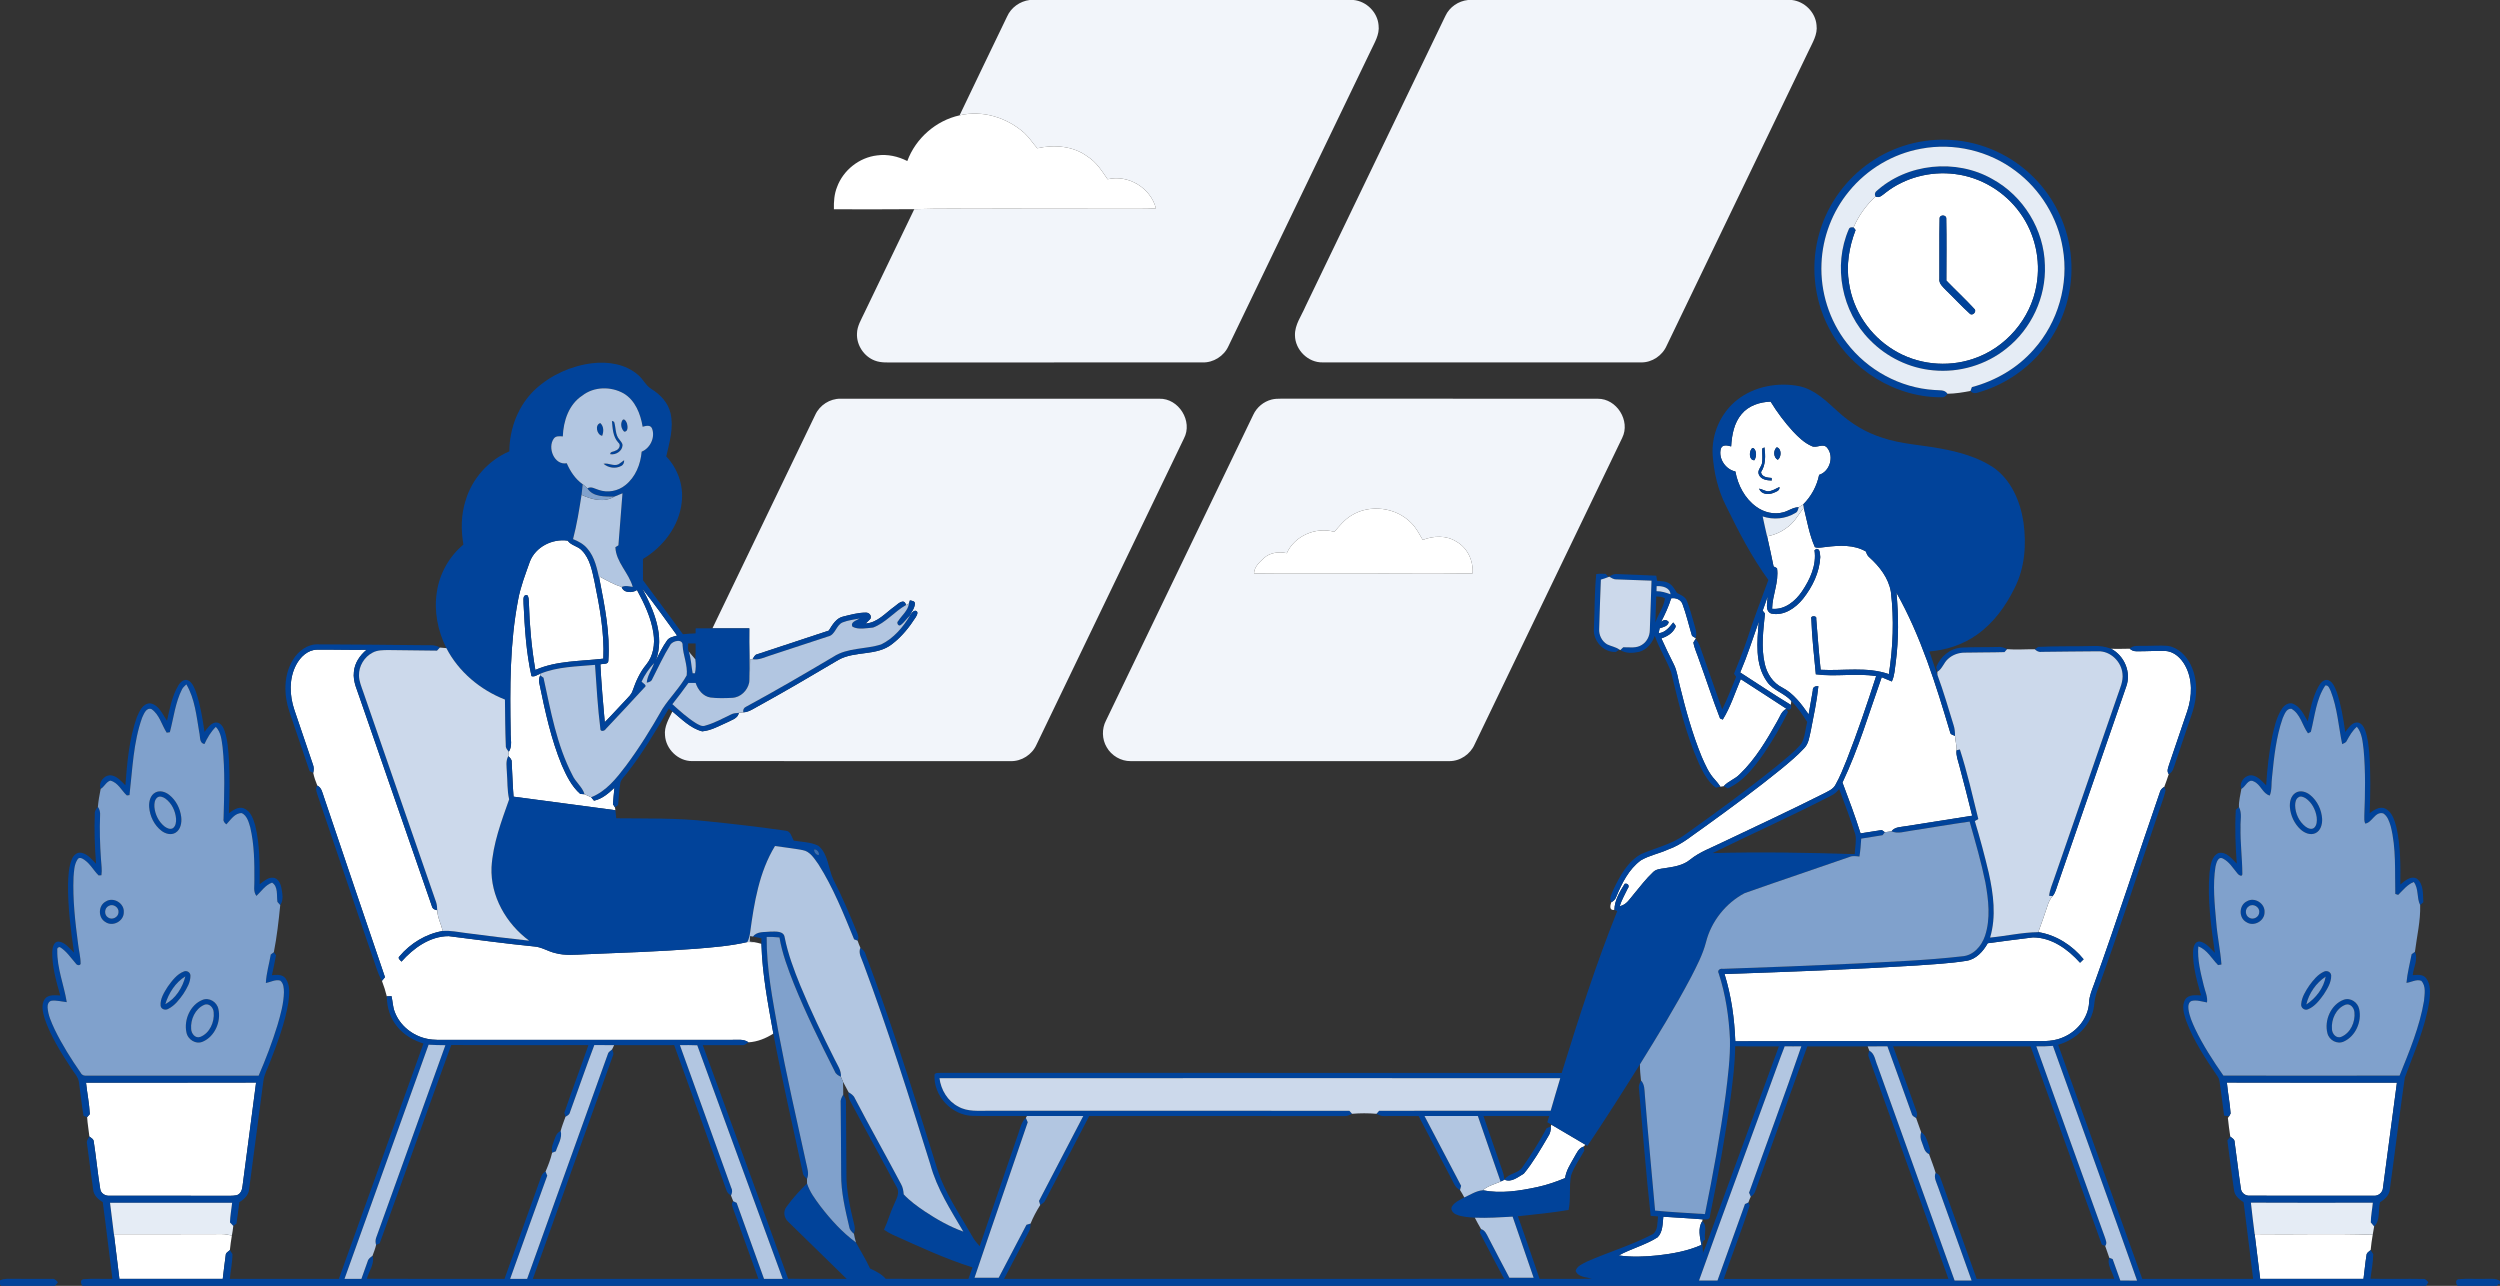
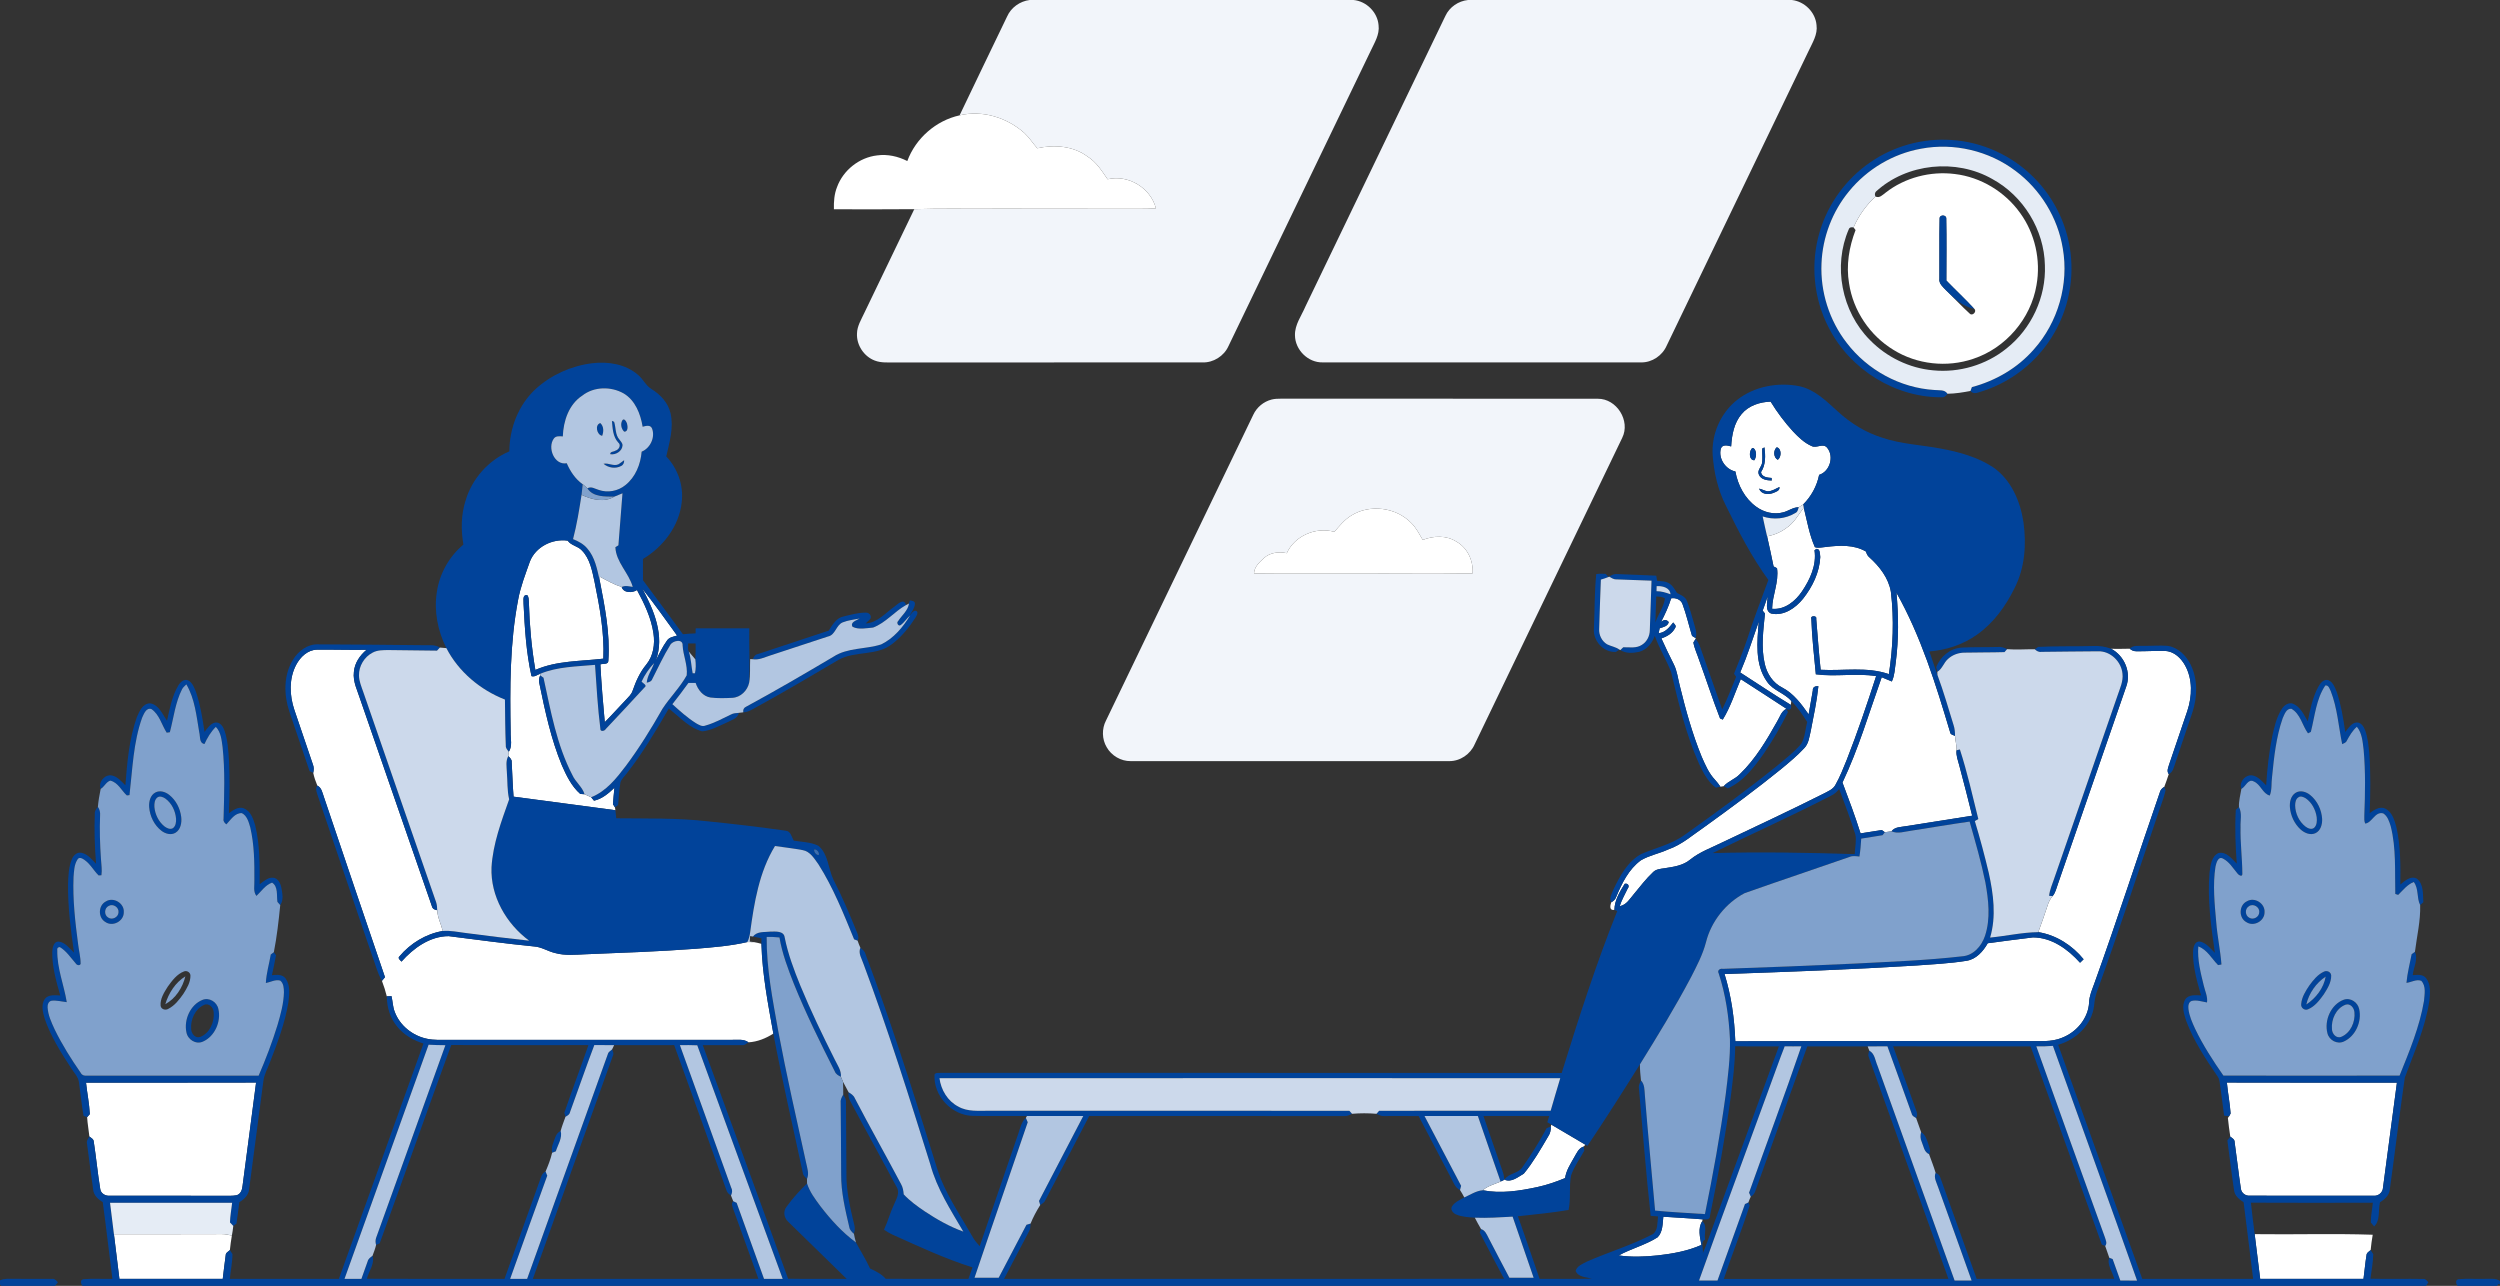
<svg xmlns="http://www.w3.org/2000/svg" width="1499pt" height="771pt" viewBox="0 0 1499 771" version="1.1">
  <rect x="0" y="0" width="1499" height="771" fill="#333333" stroke="none" />
  <g id="#f2f5faff">
    <path fill="#f2f5fa" opacity="1.00" d=" M 617.37 0.00 L 811.58 0.00 C 819.32 0.74 825.96 7.32 826.59 15.10 C 827.33 20.80 824.04 25.78 821.76 30.71 C 793.36 89.67 764.96 148.63 736.56 207.59 C 733.87 213.53 727.54 217.52 721.00 217.31 C 659.66 217.32 598.31 217.30 536.96 217.32 C 532.79 217.25 528.44 217.74 524.47 216.18 C 518.00 213.71 513.52 206.92 513.85 199.99 C 513.93 195.44 516.47 191.51 518.31 187.50 C 528.27 166.81 538.27 146.13 548.20 125.42 C 565.11 124.82 582.04 125.34 598.96 125.12 C 626.62 125.23 654.28 125.13 681.94 125.19 C 685.65 125.24 689.37 125.17 693.09 124.93 C 689.93 112.65 676.45 104.50 664.11 107.49 C 660.68 102.50 657.39 97.17 652.11 93.89 C 643.53 87.48 632.12 86.60 621.94 88.90 C 619.29 85.90 617.15 82.47 614.20 79.74 C 603.82 70.52 589.06 65.86 575.37 69.16 C 584.77 49.38 594.37 29.69 603.84 9.94 C 606.21 4.51 611.53 0.75 617.37 0.00 Z" />
    <path fill="#f2f5fa" opacity="1.00" d=" M 880.24 0.00 L 1074.40 0.00 C 1082.03 0.87 1088.54 7.34 1089.19 15.03 C 1089.97 20.64 1086.77 25.57 1084.51 30.42 C 1056.13 89.34 1027.75 148.25 999.38 207.17 C 996.80 213.18 990.59 217.40 984.02 217.30 C 920.35 217.32 856.69 217.33 793.03 217.29 C 784.28 217.49 776.51 209.72 776.46 201.03 C 776.30 194.64 780.39 189.35 782.76 183.71 C 810.73 125.65 838.68 67.57 866.67 9.52 C 869.12 4.22 874.46 0.60 880.24 0.00 Z" />
-     <path fill="#f2f5fa" opacity="1.00" d=" M 488.83 248.73 C 491.47 242.94 497.59 238.98 503.97 239.07 C 567.68 239.06 631.39 239.04 695.10 239.08 C 706.75 238.74 715.36 252.58 709.90 262.89 C 680.47 324.09 650.97 385.25 621.52 446.44 C 618.88 452.45 612.55 456.57 605.96 456.37 C 542.29 456.36 478.63 456.41 414.96 456.35 C 406.62 456.40 399.21 449.18 398.74 440.91 C 398.16 435.70 401.00 431.09 403.16 426.60 C 408.67 431.09 413.96 436.69 421.04 438.52 C 426.40 438.03 431.18 435.23 436.04 433.11 C 438.67 431.66 442.37 430.89 443.01 427.43 C 443.89 427.32 444.77 427.22 445.67 427.11 C 448.71 427.02 451.26 425.25 453.84 423.84 C 470.31 414.79 486.52 405.27 502.70 395.69 C 512.69 390.05 525.78 393.52 534.99 386.11 C 540.69 381.74 545.26 376.04 549.10 370.02 C 549.86 368.77 551.01 366.56 548.79 366.17 C 547.04 366.45 546.29 368.38 545.10 369.48 C 546.49 367.11 548.38 364.79 548.60 361.96 C 548.59 360.30 546.73 360.25 545.56 359.99 C 545.43 360.46 545.17 361.40 545.03 361.86 C 544.59 362.10 543.69 362.57 543.24 362.80 C 542.18 358.45 538.48 361.99 536.51 363.56 C 530.99 367.43 526.18 373.42 518.99 373.85 C 519.99 372.92 521.03 372.03 521.91 370.99 C 522.84 369.05 520.96 367.15 519.04 367.33 C 514.57 367.32 510.22 368.58 505.90 369.60 C 501.47 370.43 499.13 374.63 496.92 378.11 C 482.64 382.87 468.33 387.52 454.06 392.28 C 452.50 392.54 452.05 394.16 451.22 395.26 C 450.86 395.24 450.15 395.21 449.80 395.19 C 449.58 399.85 450.00 404.56 449.23 409.18 C 449.64 398.38 449.10 387.56 449.28 376.75 C 441.90 376.74 434.54 376.75 427.17 376.75 C 447.72 334.07 468.27 291.40 488.83 248.73 Z" />
    <path fill="#f2f5fa" opacity="1.00" d=" M 762.45 239.57 C 764.24 239.11 766.12 239.05 767.98 239.05 C 831.33 239.10 894.68 239.01 958.03 239.09 C 969.38 238.98 977.76 252.35 972.68 262.53 C 943.24 323.80 913.69 385.01 884.22 446.26 C 881.66 452.22 875.49 456.44 868.96 456.37 C 805.30 456.39 741.65 456.38 677.99 456.37 C 672.12 456.46 666.42 453.10 663.55 448.00 C 660.72 443.21 660.58 437.02 663.13 432.09 C 692.58 370.93 722.03 309.77 751.50 248.62 C 753.58 244.18 757.69 240.78 762.45 239.57 M 810.10 309.19 C 806.07 311.66 803.14 315.40 800.05 318.88 C 789.10 315.78 776.29 321.20 771.55 331.69 C 766.83 330.59 761.35 331.32 757.73 334.74 C 755.05 337.21 752.04 339.95 751.91 343.86 C 771.91 344.12 791.93 343.90 811.94 343.99 C 835.62 343.80 859.30 344.25 882.97 343.81 C 883.51 336.33 879.93 328.47 873.27 324.76 C 867.30 320.89 859.50 321.19 853.09 323.74 C 850.99 320.28 849.21 316.55 846.29 313.69 C 837.13 304.14 821.30 302.08 810.10 309.19 Z" />
  </g>
  <g id="#ffffffff">
    <path fill="#ffffff" opacity="1.00" d=" M 575.37 69.16 C 589.06 65.86 603.82 70.52 614.20 79.74 C 617.15 82.47 619.29 85.90 621.94 88.90 C 632.12 86.60 643.53 87.48 652.11 93.89 C 657.39 97.17 660.68 102.50 664.11 107.49 C 676.45 104.50 689.93 112.65 693.09 124.93 C 689.37 125.17 685.65 125.24 681.94 125.19 C 654.28 125.13 626.62 125.23 598.96 125.12 C 582.04 125.34 565.11 124.82 548.20 125.42 C 532.14 125.60 516.07 125.48 500.01 125.48 C 499.89 120.96 500.20 116.34 501.91 112.10 C 505.62 102.00 515.25 94.39 525.95 93.18 C 532.16 92.32 538.47 93.75 544.02 96.56 C 549.05 82.92 561.17 72.30 575.37 69.16 Z" />
    <path fill="#ffffff" opacity="1.00" d=" M 1130.56 115.56 C 1142.17 106.44 1157.53 102.49 1172.13 104.34 C 1187.69 106.19 1202.18 114.97 1211.27 127.70 C 1220.20 140.00 1223.77 155.98 1221.09 170.93 C 1217.72 191.11 1202.59 208.74 1183.15 215.15 C 1167.44 220.51 1149.41 218.57 1135.31 209.78 C 1121.18 201.20 1111.11 186.24 1108.69 169.87 C 1106.86 159.09 1108.71 148.06 1112.60 137.94 C 1112.29 137.55 1111.69 136.77 1111.39 136.38 C 1114.39 129.36 1118.96 123.05 1124.52 117.83 C 1126.95 119.01 1128.75 116.88 1130.56 115.56 M 1162.99 130.97 C 1162.71 142.97 1162.97 155.00 1162.86 167.01 C 1162.41 170.04 1165.02 172.10 1166.87 174.07 C 1171.68 178.69 1176.18 183.64 1181.12 188.11 C 1182.76 189.68 1185.49 186.70 1183.82 185.22 C 1178.43 179.36 1172.58 173.94 1167.04 168.22 C 1167.07 155.82 1167.22 143.40 1166.98 131.01 C 1167.08 128.66 1162.93 128.62 1162.99 130.97 Z" />
    <path fill="#ffffff" opacity="1.00" d=" M 1044.25 248.28 C 1048.47 243.16 1055.22 241.02 1061.67 240.82 C 1065.58 247.21 1070.11 253.25 1075.18 258.78 C 1078.42 262.20 1081.93 265.58 1086.31 267.48 C 1089.27 268.97 1093.09 265.43 1095.58 268.49 C 1099.83 273.65 1097.21 282.71 1090.75 284.73 C 1089.40 291.47 1086.02 297.65 1081.16 302.49 C 1080.29 303.05 1079.42 303.60 1078.56 304.14 C 1075.13 304.11 1072.38 306.41 1069.17 307.21 C 1063.64 308.69 1057.62 307.22 1053.07 303.86 C 1046.17 298.92 1042.03 290.93 1040.54 282.71 C 1034.65 281.49 1030.25 274.95 1031.80 269.09 C 1032.68 266.28 1035.87 267.06 1038.00 267.68 C 1038.39 260.86 1039.70 253.64 1044.25 248.28 M 1065.35 268.18 C 1063.17 269.99 1063.33 274.37 1065.97 275.70 C 1068.22 274.04 1068.33 268.97 1065.35 268.18 M 1050.14 269.24 C 1048.69 271.22 1048.76 275.94 1051.89 275.97 C 1052.84 274.50 1053.16 272.68 1052.76 270.97 C 1052.61 269.93 1051.16 267.47 1050.14 269.24 M 1056.62 268.96 C 1056.51 271.97 1057.02 275.02 1056.45 278.00 C 1055.87 280.19 1053.53 282.15 1054.63 284.57 C 1055.87 287.59 1059.47 288.06 1062.34 288.11 L 1062.26 286.59 C 1059.86 286.41 1056.29 286.11 1055.90 283.08 C 1058.80 278.67 1058.60 273.29 1057.98 268.25 L 1056.62 268.96 M 1059.93 294.60 C 1058.12 294.38 1056.55 293.32 1054.78 292.98 C 1055.92 296.36 1060.16 296.78 1063.09 295.63 C 1064.74 294.93 1067.31 294.31 1066.95 291.99 C 1064.69 293.04 1062.50 294.57 1059.93 294.60 Z" />
    <path fill="#ffffff" opacity="1.00" d=" M 810.10 309.19 C 821.30 302.08 837.13 304.14 846.29 313.69 C 849.21 316.55 850.99 320.28 853.09 323.74 C 859.50 321.19 867.30 320.89 873.27 324.76 C 879.93 328.47 883.51 336.33 882.97 343.81 C 859.30 344.25 835.62 343.80 811.94 343.99 C 791.93 343.90 771.91 344.12 751.91 343.86 C 752.04 339.95 755.05 337.21 757.73 334.74 C 761.35 331.32 766.83 330.59 771.55 331.69 C 776.29 321.20 789.10 315.78 800.05 318.88 C 803.14 315.40 806.07 311.66 810.10 309.19 Z" />
    <path fill="#ffffff" opacity="1.00" d=" M 1071.40 316.38 C 1075.83 313.38 1078.36 308.53 1081.53 304.37 C 1083.52 312.32 1084.86 320.58 1088.21 328.09 C 1090.38 328.81 1092.68 328.10 1094.92 327.94 C 1102.92 326.97 1111.60 326.46 1118.83 330.71 C 1119.21 331.98 1119.74 333.29 1120.84 334.14 C 1126.93 339.61 1132.41 346.59 1133.77 354.87 C 1135.73 371.27 1135.09 387.91 1132.56 404.21 C 1119.37 399.59 1105.29 402.36 1091.67 401.60 C 1090.56 391.43 1089.88 381.21 1089.01 371.02 C 1089.62 368.98 1085.26 369.01 1086.08 371.02 C 1086.41 382.15 1087.74 393.23 1088.77 404.31 C 1100.76 405.95 1112.94 403.46 1124.93 405.41 C 1119.48 422.27 1113.79 439.06 1107.33 455.55 C 1105.24 460.65 1103.26 465.82 1100.52 470.62 C 1099.13 473.27 1096.19 474.39 1093.71 475.73 C 1073.63 485.82 1053.27 495.34 1032.96 504.97 C 1026.35 508.28 1019.21 510.72 1013.41 515.44 C 1009.10 519.00 1003.42 519.78 998.09 520.59 C 995.62 520.97 992.86 521.11 991.05 523.08 C 986.91 526.95 983.49 531.51 979.87 535.85 C 977.35 538.74 975.29 542.65 971.15 543.34 C 972.35 539.65 974.26 536.27 975.95 532.79 C 977.27 531.27 976.12 529.38 974.18 529.93 C 971.22 534.67 968.05 539.83 968.01 545.59 C 964.83 546.06 965.41 543.01 966.10 541.03 C 967.38 540.30 968.57 539.32 969.03 537.85 C 972.44 529.68 976.56 521.18 983.90 515.83 C 988.99 512.84 994.94 511.78 1000.28 509.31 C 1008.63 506.42 1015.24 500.37 1022.46 495.50 C 1037.90 484.35 1053.26 473.07 1068.04 461.06 C 1072.76 457.12 1077.55 453.22 1081.73 448.69 C 1084.54 445.90 1084.88 441.76 1085.76 438.11 C 1087.46 429.26 1089.39 420.42 1090.31 411.45 C 1088.53 411.26 1086.78 411.96 1086.96 414.01 C 1086.05 418.77 1085.37 423.58 1084.45 428.34 C 1080.15 422.16 1075.47 415.82 1068.64 412.26 C 1063.07 409.51 1059.44 403.95 1058.14 398.00 C 1055.85 388.09 1057.29 377.84 1058.27 367.86 C 1057.93 367.43 1057.25 366.57 1056.90 366.15 C 1057.93 363.37 1058.89 360.57 1059.81 357.76 C 1059.93 361.02 1058.01 366.26 1061.99 367.88 C 1069.53 369.51 1076.59 364.61 1081.11 359.00 C 1086.73 351.87 1091.00 343.19 1091.44 334.01 C 1091.19 332.38 1091.47 328.94 1089.13 329.11 C 1088.84 329.32 1088.26 329.73 1087.97 329.94 C 1089.29 338.79 1085.36 347.37 1080.52 354.54 C 1076.51 360.47 1070.17 365.75 1062.56 365.04 C 1062.68 356.82 1066.72 349.03 1065.51 340.72 C 1064.99 340.45 1063.95 339.90 1063.43 339.63 C 1062.22 333.60 1060.91 327.60 1059.55 321.61 C 1063.83 320.77 1067.92 319.05 1071.40 316.38 Z" />
    <path fill="#ffffff" opacity="1.00" d=" M 317.71 336.72 C 321.13 327.88 331.19 322.86 340.38 324.17 C 342.45 327.15 346.52 327.40 348.89 330.05 C 353.81 335.05 355.03 342.29 356.49 348.88 C 359.58 364.02 362.44 379.41 361.76 394.93 C 348.11 396.56 333.83 396.05 321.00 401.69 C 318.70 388.25 317.49 374.64 317.11 361.02 C 316.98 359.58 317.15 357.95 316.08 356.82 C 313.05 356.55 314.06 360.12 313.92 362.02 C 314.63 376.54 315.49 391.19 318.67 405.40 C 320.55 406.10 322.25 404.50 323.98 403.97 L 323.89 404.90 C 323.19 406.57 322.94 408.37 323.48 410.15 C 326.88 426.66 330.44 443.29 336.92 458.92 C 339.66 465.12 342.73 471.51 347.92 476.04 C 348.57 476.09 349.86 476.18 350.50 476.23 C 351.81 476.83 353.12 477.44 354.44 478.03 C 354.87 478.55 355.74 479.58 356.17 480.10 C 361.06 479.01 364.90 475.69 368.42 472.32 C 368.07 475.62 367.76 478.92 367.53 482.23 C 367.83 482.70 368.44 483.63 368.74 484.09 C 368.80 484.52 368.92 485.39 368.98 485.82 C 348.62 483.16 328.30 480.29 307.93 477.68 C 307.37 470.78 307.22 463.85 306.81 456.94 C 306.98 455.37 305.72 454.38 304.79 453.35 C 304.87 452.50 304.96 451.66 305.06 450.82 C 307.40 447.28 306.05 442.94 306.20 438.99 C 305.72 412.46 305.65 385.65 310.69 359.50 C 312.14 351.65 315.07 344.21 317.71 336.72 Z" />
    <path fill="#ffffff" opacity="1.00" d=" M 359.68 345.80 C 363.92 348.09 368.13 350.50 372.75 351.97 C 373.90 355.69 379.20 355.61 381.95 353.78 C 386.36 361.97 390.51 370.56 391.83 379.87 C 392.77 386.27 391.74 393.26 387.57 398.40 C 383.71 403.00 381.28 408.54 379.32 414.16 C 378.66 416.31 376.93 417.83 375.46 419.44 C 371.14 423.93 367.01 428.61 362.62 433.02 C 361.57 421.48 360.58 409.93 359.98 398.36 C 361.56 397.82 364.79 398.62 364.77 396.14 C 365.90 379.93 362.66 363.85 359.59 348.02 C 359.61 347.46 359.66 346.36 359.68 345.80 Z" />
    <path fill="#ffffff" opacity="1.00" d=" M 385.17 353.01 C 392.43 362.10 399.14 371.64 405.99 381.06 C 403.92 381.77 401.37 382.02 400.02 383.96 C 397.32 387.72 395.28 391.90 393.23 396.04 C 398.69 381.33 392.11 365.97 385.17 353.01 Z" />
    <path fill="#ffffff" opacity="1.00" d=" M 1137.13 355.41 C 1151.82 381.53 1160.72 410.36 1169.26 438.93 C 1169.38 440.52 1171.07 440.65 1172.24 441.25 C 1172.33 444.14 1173.33 446.95 1173.15 449.86 C 1172.75 452.99 1174.01 455.96 1174.77 458.94 C 1177.47 468.96 1180.02 479.02 1182.52 489.09 C 1169.30 491.17 1156.09 493.30 1142.87 495.36 C 1139.82 495.94 1136.22 495.69 1134.13 498.45 C 1132.79 498.62 1131.46 498.80 1130.14 499.00 C 1129.67 498.67 1128.74 498.01 1128.28 497.68 C 1124.05 498.37 1119.81 499.03 1115.59 499.70 C 1112.33 489.41 1108.56 479.29 1104.74 469.21 C 1114.41 448.89 1120.74 427.22 1128.27 406.07 C 1130.28 406.91 1132.31 407.78 1134.34 408.62 C 1136.05 405.03 1136.12 400.98 1136.70 397.11 C 1138.50 383.29 1138.39 369.28 1137.13 355.41 Z" />
    <path fill="#ffffff" opacity="1.00" d=" M 1002.02 358.78 C 1004.60 358.20 1007.87 359.52 1008.80 362.13 C 1011.14 368.36 1012.59 374.89 1014.54 381.26 C 1015.07 381.60 1016.14 382.29 1016.67 382.63 C 1016.69 382.71 1016.73 382.87 1016.76 382.95 C 1016.41 383.52 1015.70 384.68 1015.35 385.25 C 1016.00 388.95 1017.72 392.36 1018.86 395.93 C 1023.07 407.51 1026.87 419.25 1031.33 430.73 C 1031.74 430.92 1032.55 431.29 1032.96 431.48 C 1037.60 423.95 1040.31 415.35 1043.76 407.22 C 1052.88 413.14 1062.04 418.99 1071.13 424.97 L 1071.15 425.00 C 1068.08 426.40 1067.22 429.92 1065.59 432.57 C 1059.26 443.84 1052.56 455.19 1043.17 464.21 C 1040.37 467.16 1036.25 468.36 1033.55 471.39 C 1033.05 471.47 1032.06 471.63 1031.56 471.71 C 1030.59 470.25 1029.53 468.87 1028.35 467.60 C 1024.61 463.69 1022.48 458.62 1020.33 453.75 C 1014.68 439.96 1010.73 425.55 1007.18 411.10 C 1006.06 406.83 1005.64 402.32 1003.61 398.34 C 1001.00 393.22 998.54 388.02 996.16 382.79 C 999.47 381.66 1002.79 379.79 1004.39 376.51 C 1005.40 375.22 1003.94 374.18 1003.26 373.24 C 1000.96 376.11 998.51 379.34 994.51 379.67 C 994.66 378.93 994.97 377.44 995.13 376.70 C 997.20 376.02 1000.00 375.56 1000.58 373.01 C 999.33 371.42 997.79 371.39 995.97 372.91 C 998.33 368.34 1000.50 363.69 1002.02 358.78 Z" />
    <path fill="#ffffff" opacity="1.00" d=" M 1043.42 403.21 C 1047.69 393.26 1050.97 382.93 1054.56 372.72 C 1053.60 384.70 1052.09 398.22 1059.44 408.62 C 1063.02 414.03 1069.92 415.48 1074.06 420.30 C 1073.99 420.89 1073.85 422.06 1073.78 422.65 C 1063.48 416.46 1053.55 409.67 1043.42 403.21 Z" />
    <path fill="#ffffff" opacity="1.00" d=" M 1265.81 388.99 C 1269.53 389.18 1273.25 388.98 1276.99 388.97 C 1278.13 390.00 1279.48 390.51 1281.01 390.50 C 1286.68 390.56 1292.35 390.15 1298.03 390.32 C 1303.40 390.41 1307.72 394.53 1310.18 398.98 C 1314.78 407.30 1314.44 417.52 1311.50 426.33 C 1307.86 437.02 1304.28 447.73 1300.60 458.41 C 1300.09 460.27 1298.98 462.32 1300.39 464.17 C 1299.50 466.72 1298.71 469.32 1297.69 471.82 C 1296.67 472.41 1295.89 473.18 1295.36 474.16 C 1282.04 512.63 1269.58 551.40 1255.76 589.70 C 1254.44 593.40 1252.73 597.07 1252.63 601.08 C 1252.14 610.63 1245.05 618.95 1236.30 622.28 C 1229.86 624.97 1222.76 624.13 1215.98 624.25 C 1157.48 624.31 1098.99 624.13 1040.49 624.34 C 1039.97 610.72 1038.09 597.07 1034.03 584.03 C 1072.39 582.72 1110.75 581.29 1149.07 578.91 C 1159.04 578.16 1169.06 577.70 1178.95 576.12 C 1184.85 575.29 1189.07 570.47 1191.85 565.56 C 1200.88 564.43 1209.89 563.10 1218.94 562.07 C 1230.18 562.05 1239.97 569.20 1247.20 577.25 C 1247.92 576.57 1248.63 575.88 1249.34 575.18 C 1242.54 566.83 1232.87 560.60 1222.15 558.91 C 1224.11 553.59 1226.02 548.25 1227.77 542.85 C 1228.35 540.82 1229.37 538.95 1230.72 537.32 C 1232.53 535.23 1233.02 532.42 1233.97 529.90 C 1247.57 490.51 1261.25 451.14 1274.85 411.75 C 1278.05 403.20 1273.79 393.17 1265.81 388.99 Z" />
    <path fill="#ffffff" opacity="1.00" d=" M 177.56 398.66 C 180.02 393.99 184.44 389.65 190.02 389.55 C 199.94 389.44 209.87 389.79 219.79 389.62 C 215.78 392.96 212.61 397.58 212.19 402.89 C 211.47 408.83 214.44 414.25 216.14 419.74 C 230.39 460.88 244.63 502.02 258.89 543.15 C 259.21 544.81 260.55 545.62 262.16 545.76 C 262.31 550.12 264.47 554.04 265.48 558.22 C 255.38 559.93 246.10 565.62 239.53 573.42 C 238.18 574.58 240.05 575.73 240.73 576.58 C 247.93 568.48 257.74 561.35 268.99 561.31 C 286.01 563.44 303.01 565.79 320.09 567.48 C 324.70 567.73 328.60 570.51 333.04 571.48 C 338.88 573.08 344.97 572.44 350.93 572.18 C 372.98 571.29 395.05 570.54 417.06 568.88 C 427.45 568.03 437.90 567.21 448.09 564.86 C 449.42 564.84 450.76 564.85 452.11 564.90 C 453.60 565.13 455.07 565.53 456.55 565.92 C 457.02 584.05 460.51 601.94 463.70 619.74 C 459.23 622.62 454.15 624.66 448.81 624.98 C 445.92 622.86 442.29 623.56 438.97 623.49 C 382.30 623.52 325.63 623.49 268.95 623.50 C 264.59 623.46 260.16 623.79 255.87 622.81 C 247.35 621.00 239.69 614.89 236.65 606.64 C 235.49 603.64 235.47 600.38 234.74 597.29 C 234.03 597.32 232.62 597.36 231.92 597.39 C 231.13 594.24 230.18 591.14 229.00 588.12 C 229.46 587.57 230.38 586.47 230.84 585.93 C 218.58 549.92 206.33 513.87 194.19 477.81 C 193.28 475.36 192.91 472.33 190.28 471.06 C 189.24 468.58 188.35 466.02 187.81 463.38 C 188.20 461.76 188.28 460.08 187.66 458.52 C 183.90 447.55 180.20 436.57 176.48 425.59 C 173.58 416.92 173.21 406.92 177.56 398.66 Z" />
    <path fill="#ffffff" opacity="1.00" d=" M 51.58 649.16 C 85.57 649.12 119.55 649.22 153.54 649.10 C 150.94 669.79 148.07 690.45 145.42 711.13 C 145.21 713.39 144.30 716.02 141.84 716.67 C 139.26 717.17 136.61 716.95 134.00 716.99 C 111.33 716.94 88.65 716.99 65.98 716.96 C 63.38 717.23 60.47 715.76 60.11 712.97 C 58.55 703.53 57.68 693.97 56.21 684.51 C 56.15 682.95 54.60 682.33 53.60 681.44 C 53.20 677.56 52.45 673.72 52.25 669.82 C 52.65 669.38 53.45 668.49 53.85 668.04 C 53.56 661.71 52.25 655.46 51.58 649.16 Z" />
    <path fill="#ffffff" opacity="1.00" d=" M 1335.24 649.10 C 1369.22 649.23 1403.20 649.12 1437.19 649.16 C 1434.39 670.13 1431.68 691.11 1428.85 712.07 C 1428.76 715.07 1425.97 717.30 1423.04 716.96 C 1398.34 716.96 1373.63 717.01 1348.93 716.93 C 1346.35 717.14 1343.88 715.24 1343.62 712.64 C 1342.22 703.42 1341.22 694.14 1339.89 684.90 C 1340.00 683.18 1338.41 682.42 1337.28 681.52 C 1336.72 677.80 1336.22 674.07 1335.84 670.33 C 1336.03 670.07 1336.41 669.55 1336.60 669.28 C 1336.82 668.88 1337.25 668.06 1337.47 667.65 C 1337.06 661.43 1335.80 655.30 1335.24 649.10 Z" />
    <path fill="#ffffff" opacity="1.00" d=" M 930.15 674.31 C 936.98 678.32 943.77 682.37 950.60 686.38 C 950.35 686.65 949.85 687.19 949.60 687.45 C 946.53 688.37 945.38 691.46 943.89 693.95 C 941.70 697.91 939.05 701.78 938.44 706.38 C 933.05 708.61 927.52 710.52 921.81 711.76 C 911.11 714.05 899.93 715.83 889.05 713.68 C 892.11 711.02 896.12 710.07 899.75 708.47 C 900.33 708.19 901.49 707.64 902.06 707.36 L 902.12 707.33 C 906.17 709.22 910.30 705.66 913.70 703.70 C 919.36 696.82 923.82 689.00 928.33 681.33 C 929.54 679.59 929.93 677.53 929.92 675.45 L 930.15 674.31 Z" />
    <path fill="#ffffff" opacity="1.00" d=" M 997.33 729.54 C 1005.17 730.12 1013.04 730.44 1020.88 731.13 C 1020.83 731.41 1020.73 731.97 1020.67 732.25 C 1017.89 736.53 1019.33 741.82 1020.15 746.46 C 1011.91 750.14 1002.95 751.71 994.05 752.73 C 986.26 753.54 978.37 753.88 970.60 752.75 C 978.09 748.65 986.62 746.52 993.86 741.91 C 997.08 738.69 996.87 733.74 997.33 729.54 Z" />
    <path fill="#ffffff" opacity="1.00" d=" M 68.31 740.03 C 89.86 739.95 111.41 740.11 132.96 739.96 C 135.01 739.94 137.03 740.39 139.03 740.84 C 138.49 743.72 138.17 746.64 137.84 749.55 C 136.82 750.48 135.26 751.18 135.31 752.80 C 134.59 757.44 134.19 762.14 133.56 766.80 C 112.91 766.81 92.25 766.82 71.60 766.80 C 70.52 757.87 69.40 748.95 68.31 740.03 Z" />
    <path fill="#ffffff" opacity="1.00" d=" M 1351.90 739.99 C 1375.49 740.33 1399.11 739.53 1422.68 740.35 C 1422.11 743.39 1421.77 746.47 1421.44 749.55 C 1420.39 750.47 1418.92 751.22 1418.93 752.82 C 1418.15 757.45 1417.81 762.15 1417.15 766.81 C 1396.50 766.81 1375.85 766.81 1355.21 766.81 C 1354.10 757.87 1353.00 748.93 1351.90 739.99 Z" />
  </g>
  <g id="#01439aff">
    <path fill="#01439a" opacity="1.00" d=" M 1121.40 97.33 C 1135.46 87.56 1152.87 82.76 1169.96 83.92 C 1188.52 85.03 1206.49 93.28 1219.55 106.50 C 1232.39 119.33 1240.48 136.81 1241.82 154.93 C 1243.38 174.00 1237.54 193.55 1225.72 208.60 C 1216.28 220.78 1203.08 229.98 1188.38 234.65 C 1186.11 235.29 1183.28 236.78 1181.48 234.43 C 1181.70 233.85 1182.13 232.69 1182.35 232.11 C 1196.56 228.33 1209.79 220.64 1219.49 209.51 C 1234.01 193.29 1240.59 170.36 1236.85 148.91 C 1233.86 130.56 1223.46 113.61 1208.57 102.51 C 1192.62 90.42 1171.53 85.44 1151.86 89.17 C 1135.04 92.18 1119.49 101.46 1108.69 114.68 C 1098.66 126.81 1092.78 142.27 1092.17 158.00 C 1091.41 174.99 1096.86 192.17 1107.30 205.60 C 1119.76 221.91 1139.37 232.62 1159.91 233.84 C 1162.60 234.16 1165.97 233.39 1167.70 236.09 C 1167.08 237.20 1166.22 237.90 1165.13 238.19 C 1136.79 238.76 1109.29 221.68 1096.52 196.49 C 1087.36 178.96 1085.41 157.84 1091.12 138.91 C 1096.07 122.13 1106.98 107.22 1121.40 97.33 Z" />
-     <path fill="#01439a" opacity="1.00" d=" M 1124.82 114.86 C 1143.36 97.88 1172.85 94.91 1194.62 107.36 C 1213.22 117.49 1225.69 137.83 1226.12 159.03 C 1226.90 178.10 1218.01 197.17 1203.06 208.98 C 1190.83 218.84 1174.70 223.61 1159.07 222.05 C 1144.82 220.77 1131.19 214.12 1121.22 203.88 C 1104.23 186.89 1098.93 159.41 1108.57 137.38 C 1108.98 136.23 1110.34 136.11 1111.39 136.38 C 1111.69 136.77 1112.29 137.55 1112.60 137.94 C 1108.71 148.06 1106.86 159.09 1108.69 169.87 C 1111.11 186.24 1121.18 201.20 1135.31 209.78 C 1149.41 218.57 1167.44 220.51 1183.15 215.15 C 1202.59 208.74 1217.72 191.11 1221.09 170.93 C 1223.77 155.98 1220.20 140.00 1211.27 127.70 C 1202.18 114.97 1187.69 106.19 1172.13 104.34 C 1157.53 102.49 1142.17 106.44 1130.56 115.56 C 1128.75 116.88 1126.95 119.01 1124.52 117.83 C 1124.00 116.73 1124.10 115.73 1124.82 114.86 Z" />
-     <path fill="#01439a" opacity="1.00" d=" M 1162.99 130.97 C 1162.93 128.62 1167.08 128.66 1166.98 131.01 C 1167.22 143.40 1167.07 155.82 1167.04 168.22 C 1172.58 173.94 1178.43 179.36 1183.82 185.22 C 1185.49 186.70 1182.76 189.68 1181.12 188.11 C 1176.18 183.64 1171.68 178.69 1166.87 174.07 C 1165.02 172.10 1162.41 170.04 1162.86 167.01 C 1162.97 155.00 1162.71 142.97 1162.99 130.97 Z" />
+     <path fill="#01439a" opacity="1.00" d=" M 1162.99 130.97 C 1162.93 128.62 1167.08 128.66 1166.98 131.01 C 1167.22 143.40 1167.07 155.82 1167.04 168.22 C 1172.58 173.94 1178.43 179.36 1183.82 185.22 C 1176.18 183.64 1171.68 178.69 1166.87 174.07 C 1165.02 172.10 1162.41 170.04 1162.86 167.01 C 1162.97 155.00 1162.71 142.97 1162.99 130.97 Z" />
    <path fill="#01439a" opacity="1.00" d=" M 321.19 233.23 C 330.50 224.76 342.55 219.34 355.03 217.80 C 364.51 216.66 374.94 218.23 382.38 224.63 C 385.57 227.12 387.13 231.19 390.67 233.29 C 396.00 236.59 400.65 241.55 402.07 247.82 C 404.05 256.49 401.40 265.25 399.49 273.68 C 406.40 280.91 409.97 291.15 408.76 301.11 C 407.26 315.43 397.65 327.90 385.52 335.16 C 385.46 339.42 385.54 343.68 385.55 347.94 C 393.64 358.64 401.50 369.52 409.49 380.29 C 412.01 380.02 414.53 379.86 417.07 379.78 C 417.08 379.02 417.10 377.51 417.12 376.75 C 420.46 376.75 423.81 376.74 427.17 376.75 C 434.54 376.75 441.90 376.74 449.28 376.75 C 449.10 387.56 449.64 398.38 449.23 409.18 C 448.26 414.03 444.06 418.23 438.99 418.43 C 434.67 418.63 430.30 418.77 426.01 418.24 C 421.47 417.54 418.47 413.58 417.10 409.47 C 415.65 409.47 414.20 409.48 412.76 409.50 C 409.69 413.85 406.43 418.05 403.15 422.23 C 407.65 426.29 412.17 430.41 417.33 433.64 C 419.04 434.59 420.96 435.89 423.00 435.04 C 428.38 433.53 433.31 430.80 438.33 428.39 C 439.76 427.60 441.41 427.54 443.01 427.43 C 442.37 430.89 438.67 431.66 436.04 433.11 C 431.18 435.23 426.40 438.03 421.04 438.52 C 413.96 436.69 408.67 431.09 403.16 426.60 C 402.45 425.99 401.75 425.38 401.05 424.78 C 393.39 437.97 385.60 451.15 376.21 463.21 C 374.82 465.13 372.88 466.76 372.04 469.02 C 371.22 473.53 371.12 478.13 370.62 482.69 C 370.15 483.04 369.21 483.74 368.74 484.09 C 368.44 483.63 367.83 482.70 367.53 482.23 C 367.76 478.92 368.07 475.62 368.42 472.32 C 364.90 475.69 361.06 479.01 356.17 480.10 C 355.74 479.58 354.87 478.55 354.44 478.03 C 363.44 474.49 369.56 466.74 375.23 459.28 C 383.35 448.40 390.51 436.83 397.19 425.03 C 401.70 418.09 407.75 412.20 411.75 404.94 C 412.42 398.77 409.60 393.03 409.29 386.96 C 409.54 382.71 403.11 384.16 401.82 386.83 C 397.78 393.30 394.65 400.30 391.15 407.07 C 390.66 408.58 389.20 409.07 387.78 409.32 C 388.13 405.04 390.84 401.53 392.23 397.58 C 389.13 400.87 386.56 404.62 384.68 408.72 C 385.61 409.83 388.40 410.89 386.32 412.33 C 378.71 420.70 370.90 428.90 363.17 437.17 C 362.58 438.40 359.83 438.90 359.98 436.98 C 358.38 424.27 357.66 411.44 356.78 398.65 C 345.78 399.67 334.34 399.69 323.98 403.97 C 322.25 404.50 320.55 406.10 318.67 405.40 C 315.49 391.19 314.63 376.54 313.92 362.02 C 314.06 360.12 313.05 356.55 316.08 356.82 C 317.15 357.95 316.98 359.58 317.11 361.02 C 317.49 374.64 318.70 388.25 321.00 401.69 C 333.83 396.05 348.11 396.56 361.76 394.93 C 362.44 379.41 359.58 364.02 356.49 348.88 C 355.03 342.29 353.81 335.05 348.89 330.05 C 346.52 327.40 342.45 327.15 340.38 324.17 C 331.19 322.86 321.13 327.88 317.71 336.72 C 315.07 344.21 312.14 351.65 310.69 359.50 C 305.65 385.65 305.72 412.46 306.20 438.99 C 306.05 442.94 307.40 447.28 305.06 450.82 C 304.26 449.68 303.16 448.59 303.28 447.08 C 302.90 437.88 302.87 428.67 302.77 419.46 C 287.97 413.65 274.99 402.83 267.65 388.61 C 262.47 378.33 260.13 366.51 261.92 355.08 C 263.50 344.03 269.28 333.68 277.86 326.53 C 276.34 317.79 276.44 308.66 279.15 300.16 C 283.02 287.07 292.83 275.97 305.41 270.63 C 305.45 256.75 310.90 242.71 321.19 233.23 M 349.19 237.17 C 341.06 242.45 337.80 252.40 337.46 261.67 C 335.57 261.59 333.29 261.20 332.04 263.01 C 328.12 268.44 332.34 279.13 339.82 277.76 C 341.94 282.64 344.97 287.25 349.39 290.35 C 349.18 292.47 348.94 294.58 348.70 296.71 C 347.31 305.61 345.89 314.53 343.60 323.25 C 346.76 324.55 349.92 326.17 352.13 328.86 C 356.80 334.18 358.04 341.36 359.59 348.02 C 362.66 363.85 365.90 379.93 364.77 396.14 C 364.79 398.62 361.56 397.82 359.98 398.36 C 360.58 409.93 361.57 421.48 362.62 433.02 C 367.01 428.61 371.14 423.93 375.46 419.44 C 376.93 417.83 378.66 416.31 379.32 414.16 C 381.28 408.54 383.71 403.00 387.57 398.40 C 391.74 393.26 392.77 386.27 391.83 379.87 C 390.51 370.56 386.36 361.97 381.95 353.78 C 379.20 355.61 373.90 355.69 372.75 351.97 C 374.86 350.88 377.18 351.60 379.39 351.90 C 377.04 343.49 369.38 337.13 368.98 328.11 C 369.44 327.82 370.35 327.25 370.80 326.96 C 371.59 316.57 372.47 306.19 373.24 295.79 C 371.59 296.42 369.96 297.07 368.35 297.79 C 362.85 297.71 355.52 298.11 352.21 292.80 C 354.51 291.38 356.81 293.16 359.05 293.76 C 364.39 295.64 370.59 294.45 374.97 290.88 C 381.04 286.08 384.10 278.38 384.73 270.82 C 389.89 268.73 392.94 262.26 391.00 257.02 C 390.06 254.53 387.25 255.34 385.33 255.88 C 384.07 248.23 380.94 240.07 373.97 235.91 C 366.39 231.61 356.19 231.70 349.19 237.17 M 385.17 353.01 C 392.11 365.97 398.69 381.33 393.23 396.04 C 395.28 391.90 397.32 387.72 400.02 383.96 C 401.37 382.02 403.92 381.77 405.99 381.06 C 399.14 371.64 392.43 362.10 385.17 353.01 M 412.58 385.81 C 412.78 387.41 412.12 389.28 413.05 390.72 C 414.37 394.95 414.48 399.39 415.32 403.70 C 415.67 403.70 416.35 403.71 416.70 403.71 C 417.32 400.97 417.27 398.10 416.92 395.33 C 417.13 392.16 417.12 388.99 417.09 385.82 C 415.58 385.81 414.08 385.81 412.58 385.81 Z" />
    <path fill="#01439a" opacity="1.00" d=" M 1041.69 239.69 C 1052.02 231.60 1066.11 229.06 1078.85 231.56 C 1088.27 233.56 1095.20 240.66 1102.09 246.85 C 1109.71 253.84 1118.72 259.36 1128.61 262.46 C 1140.05 266.32 1152.21 266.77 1163.99 269.02 C 1174.80 271.03 1185.70 274.05 1194.99 280.11 C 1205.81 287.55 1211.38 300.48 1213.27 313.11 C 1215.14 326.44 1214.10 340.65 1207.85 352.77 C 1202.59 363.49 1195.34 373.51 1185.51 380.47 C 1177.16 386.48 1167.06 389.81 1156.84 390.61 C 1158.44 395.31 1160.12 399.98 1161.69 404.69 C 1165.36 414.63 1168.30 424.82 1171.42 434.95 C 1172.08 436.98 1172.24 439.12 1172.24 441.25 C 1171.07 440.65 1169.38 440.52 1169.26 438.93 C 1160.72 410.36 1151.82 381.53 1137.13 355.41 C 1138.39 369.28 1138.50 383.29 1136.70 397.11 C 1136.12 400.98 1136.05 405.03 1134.34 408.62 C 1132.31 407.78 1130.28 406.91 1128.27 406.07 C 1120.74 427.22 1114.41 448.89 1104.74 469.21 C 1108.56 479.29 1112.33 489.41 1115.59 499.70 C 1119.81 499.03 1124.05 498.37 1128.28 497.68 C 1128.74 498.01 1129.67 498.67 1130.14 499.00 C 1129.80 499.44 1129.11 500.34 1128.77 500.79 C 1124.51 501.49 1120.25 502.16 1115.99 502.84 C 1115.77 506.43 1115.50 510.03 1114.91 513.58 C 1112.96 513.38 1110.92 513.01 1109.06 513.79 C 1088.10 521.12 1067.03 528.11 1046.11 535.52 C 1034.75 541.51 1025.99 552.53 1022.89 565.03 C 1020.96 572.42 1017.37 579.22 1013.91 585.98 C 1004.49 603.82 993.95 621.04 983.31 638.17 C 973.05 654.60 962.64 670.95 951.85 687.04 C 951.53 686.87 950.91 686.55 950.60 686.38 C 943.77 682.37 936.98 678.32 930.15 674.31 C 929.35 673.83 928.56 673.36 927.78 672.89 C 928.05 671.97 928.60 670.11 928.88 669.18 C 915.74 669.12 902.61 669.17 889.48 669.16 C 893.30 680.17 897.05 691.21 900.92 702.20 C 901.52 703.86 901.85 705.60 902.06 707.36 C 901.49 707.64 900.33 708.19 899.75 708.47 C 895.10 695.40 890.71 682.25 886.12 669.16 C 875.45 669.15 864.78 669.16 854.12 669.15 C 861.44 683.11 868.79 697.05 876.09 711.02 C 875.92 711.65 875.58 712.91 875.42 713.54 C 872.57 712.26 871.60 709.21 870.23 706.68 C 863.73 694.17 857.08 681.74 850.61 669.21 C 843.75 669.08 836.90 669.20 830.05 669.18 C 828.31 669.36 826.80 668.58 825.33 667.83 C 825.73 667.38 826.53 666.48 826.93 666.03 C 861.21 665.95 895.50 666.04 929.78 665.98 C 931.64 659.46 933.59 652.97 935.53 646.48 C 811.46 646.48 687.38 646.43 563.31 646.50 C 564.21 653.53 568.21 660.23 574.62 663.52 C 580.22 666.73 586.85 665.93 593.03 666.00 C 665.04 666.01 737.05 665.97 809.06 666.02 C 809.46 666.47 810.27 667.38 810.68 667.83 C 809.20 668.55 807.71 669.36 806.01 669.18 C 755.05 669.14 704.07 669.16 653.10 669.16 C 644.29 686.04 635.50 702.92 626.71 719.80 C 626.15 721.12 624.79 721.73 623.71 722.55 C 623.53 721.93 623.16 720.70 622.98 720.09 C 631.82 703.11 640.68 686.13 649.53 669.16 C 638.27 669.15 627.02 669.15 615.76 669.16 C 604.86 669.08 593.95 669.30 583.05 669.07 C 570.46 668.70 559.53 656.89 560.36 644.28 C 561.01 642.95 562.81 643.48 564.00 643.29 C 688.13 643.38 812.26 643.23 936.39 643.37 C 946.50 610.66 956.97 578.03 969.71 546.24 C 969.29 546.07 968.43 545.75 968.01 545.59 C 968.05 539.83 971.22 534.67 974.18 529.93 C 976.12 529.38 977.27 531.27 975.95 532.79 C 974.26 536.27 972.35 539.65 971.15 543.34 C 975.29 542.65 977.35 538.74 979.87 535.85 C 983.49 531.51 986.91 526.95 991.05 523.08 C 992.86 521.11 995.62 520.97 998.09 520.59 C 1003.42 519.78 1009.10 519.00 1013.41 515.44 C 1019.21 510.72 1026.35 508.28 1032.96 504.97 C 1053.27 495.34 1073.63 485.82 1093.71 475.73 C 1096.19 474.39 1099.13 473.27 1100.52 470.62 C 1103.26 465.82 1105.24 460.65 1107.33 455.55 C 1113.79 439.06 1119.48 422.27 1124.93 405.41 C 1112.94 403.46 1100.76 405.95 1088.77 404.31 C 1087.74 393.23 1086.41 382.15 1086.08 371.02 C 1085.26 369.01 1089.62 368.98 1089.01 371.02 C 1089.88 381.21 1090.56 391.43 1091.67 401.60 C 1105.29 402.36 1119.37 399.59 1132.56 404.21 C 1135.09 387.91 1135.73 371.27 1133.77 354.87 C 1132.41 346.59 1126.93 339.61 1120.84 334.14 C 1119.74 333.29 1119.21 331.98 1118.83 330.71 C 1111.60 326.46 1102.92 326.97 1094.92 327.94 C 1092.68 328.10 1090.38 328.81 1088.21 328.09 C 1084.86 320.58 1083.52 312.32 1081.53 304.37 C 1081.44 303.90 1081.25 302.96 1081.16 302.49 C 1086.02 297.65 1089.40 291.47 1090.75 284.73 C 1097.21 282.71 1099.83 273.65 1095.58 268.49 C 1093.09 265.43 1089.27 268.97 1086.31 267.48 C 1081.93 265.58 1078.42 262.20 1075.18 258.78 C 1070.11 253.25 1065.58 247.21 1061.67 240.82 C 1055.22 241.02 1048.47 243.16 1044.25 248.28 C 1039.70 253.64 1038.39 260.86 1038.00 267.68 C 1035.87 267.06 1032.68 266.28 1031.80 269.09 C 1030.25 274.95 1034.65 281.49 1040.54 282.71 C 1042.03 290.93 1046.17 298.92 1053.07 303.86 C 1057.62 307.22 1063.64 308.69 1069.17 307.21 C 1072.38 306.41 1075.13 304.11 1078.56 304.14 C 1078.06 305.42 1077.91 307.06 1076.44 307.61 C 1070.61 311.20 1063.34 311.80 1056.89 309.66 C 1057.77 313.64 1058.60 317.64 1059.55 321.61 C 1060.91 327.60 1062.22 333.60 1063.43 339.63 C 1063.95 339.90 1064.99 340.45 1065.51 340.72 C 1066.72 349.03 1062.68 356.82 1062.56 365.04 C 1070.17 365.75 1076.51 360.47 1080.52 354.54 C 1085.36 347.37 1089.29 338.79 1087.97 329.94 C 1088.26 329.73 1088.84 329.32 1089.13 329.11 C 1091.47 328.94 1091.19 332.38 1091.44 334.01 C 1091.00 343.19 1086.73 351.87 1081.11 359.00 C 1076.59 364.61 1069.53 369.51 1061.99 367.88 C 1058.01 366.26 1059.93 361.02 1059.81 357.76 C 1058.89 360.57 1057.93 363.37 1056.90 366.15 C 1057.25 366.57 1057.93 367.43 1058.27 367.86 C 1057.29 377.84 1055.85 388.09 1058.14 398.00 C 1059.44 403.95 1063.07 409.51 1068.64 412.26 C 1075.47 415.82 1080.15 422.16 1084.45 428.34 C 1085.37 423.58 1086.05 418.77 1086.96 414.01 C 1086.78 411.96 1088.53 411.26 1090.31 411.45 C 1089.39 420.42 1087.46 429.26 1085.76 438.11 C 1084.88 441.76 1084.54 445.90 1081.73 448.69 C 1077.55 453.22 1072.76 457.12 1068.04 461.06 C 1053.26 473.07 1037.90 484.35 1022.46 495.50 C 1015.24 500.37 1008.63 506.42 1000.28 509.31 C 994.94 511.78 988.99 512.84 983.90 515.83 C 976.56 521.18 972.44 529.68 969.03 537.85 C 968.57 539.32 967.38 540.30 966.10 541.03 C 964.66 538.40 966.53 535.77 967.43 533.35 C 971.26 525.22 975.92 516.63 984.03 512.09 C 992.84 508.28 1002.58 506.20 1010.41 500.38 C 1029.04 487.13 1047.52 473.64 1065.34 459.31 C 1070.39 455.06 1075.75 451.05 1080.02 445.98 C 1082.34 442.03 1082.44 437.23 1083.60 432.89 C 1080.78 428.44 1077.79 424.06 1074.06 420.30 C 1069.92 415.48 1063.02 414.03 1059.44 408.62 C 1052.09 398.22 1053.60 384.70 1054.56 372.72 C 1050.97 382.93 1047.69 393.26 1043.42 403.21 C 1053.55 409.67 1063.48 416.46 1073.78 422.65 C 1074.56 424.64 1073.12 426.61 1071.13 424.97 C 1062.04 418.99 1052.88 413.14 1043.76 407.22 C 1040.31 415.35 1037.60 423.95 1032.96 431.48 C 1032.55 431.29 1031.74 430.92 1031.33 430.73 C 1026.87 419.25 1023.07 407.51 1018.86 395.93 C 1017.72 392.36 1016.00 388.95 1015.35 385.25 C 1015.70 384.68 1016.41 383.52 1016.76 382.95 C 1017.73 384.44 1018.73 385.96 1019.32 387.67 C 1023.70 400.24 1028.18 412.77 1032.62 425.33 C 1035.83 419.01 1038.22 412.32 1040.99 405.80 C 1040.68 405.34 1040.05 404.41 1039.73 403.95 C 1042.39 397.20 1045.20 390.50 1047.48 383.62 C 1051.36 371.51 1055.95 359.66 1060.32 347.73 C 1050.20 333.86 1042.33 318.48 1034.80 303.10 C 1030.04 293.77 1027.70 283.38 1026.92 272.99 C 1026.06 260.36 1031.72 247.50 1041.69 239.69 M 1098.03 477.03 C 1074.62 489.14 1050.51 499.87 1026.88 511.52 C 1055.29 510.72 1083.71 511.24 1112.11 512.13 C 1112.19 508.23 1113.26 504.28 1112.47 500.41 C 1109.58 491.17 1106.15 482.11 1102.77 473.05 C 1101.48 474.70 1099.95 476.15 1098.03 477.03 Z" />
    <path fill="#01439a" opacity="1.00" d=" M 373.09 252.14 C 374.19 250.28 375.63 252.92 375.95 253.93 C 376.41 255.51 376.71 258.99 374.27 258.83 C 372.51 257.18 371.91 254.28 373.09 252.14 Z" />
    <path fill="#01439a" opacity="1.00" d=" M 366.91 252.34 L 368.23 252.92 C 369.37 256.42 368.78 260.62 371.39 263.55 C 372.10 264.63 373.27 265.58 373.27 266.99 C 373.13 270.50 369.17 272.94 365.91 272.34 C 365.76 270.65 368.01 270.96 368.99 270.22 C 371.06 269.71 372.67 266.88 370.67 265.30 C 367.46 261.80 367.31 256.80 366.91 252.34 Z" />
    <path fill="#01439a" opacity="1.00" d=" M 361.06 261.31 C 357.80 260.75 356.52 254.68 359.94 253.67 C 362.09 255.65 362.04 258.77 361.06 261.31 Z" />
    <path fill="#01439a" opacity="1.00" d=" M 1065.35 268.18 C 1068.33 268.97 1068.22 274.04 1065.97 275.70 C 1063.33 274.37 1063.17 269.99 1065.35 268.18 Z" />
    <path fill="#01439a" opacity="1.00" d=" M 1050.14 269.24 C 1051.16 267.47 1052.61 269.93 1052.76 270.97 C 1053.16 272.68 1052.84 274.50 1051.89 275.97 C 1048.76 275.94 1048.69 271.22 1050.14 269.24 Z" />
    <path fill="#01439a" opacity="1.00" d=" M 1056.62 268.96 L 1057.98 268.25 C 1058.60 273.29 1058.80 278.67 1055.90 283.08 C 1056.29 286.11 1059.86 286.41 1062.26 286.59 L 1062.34 288.11 C 1059.47 288.06 1055.87 287.59 1054.63 284.57 C 1053.53 282.15 1055.87 280.19 1056.45 278.00 C 1057.02 275.02 1056.51 271.97 1056.62 268.96 Z" />
    <path fill="#01439a" opacity="1.00" d=" M 370.89 278.36 C 372.04 277.61 373.12 276.76 374.23 275.94 C 374.31 277.34 373.81 278.70 372.51 279.37 C 369.18 281.24 364.72 280.56 361.87 278.08 C 364.90 277.40 367.92 279.78 370.89 278.36 Z" />
    <path fill="#01439a" opacity="1.00" d=" M 1059.93 294.60 C 1062.50 294.57 1064.69 293.04 1066.95 291.99 C 1067.31 294.31 1064.74 294.93 1063.09 295.63 C 1060.16 296.78 1055.92 296.36 1054.78 292.98 C 1056.55 293.32 1058.12 294.38 1059.93 294.60 Z" />
    <path fill="#01439a" opacity="1.00" d=" M 957.11 344.26 C 958.95 343.85 960.85 344.03 962.73 344.08 C 963.17 344.54 964.03 345.47 964.47 345.94 C 962.96 346.56 961.43 347.10 959.88 347.52 C 959.52 357.36 959.13 367.19 958.87 377.03 C 958.61 380.70 960.43 384.43 963.60 386.33 C 966.01 387.54 968.80 387.88 971.02 389.51 C 970.48 389.86 969.41 390.55 968.88 390.89 C 961.53 391.39 955.09 384.25 955.70 377.01 C 956.24 366.11 956.01 355.11 957.11 344.26 Z" />
    <path fill="#01439a" opacity="1.00" d=" M 964.89 345.79 C 966.35 344.66 968.10 343.98 969.97 344.24 C 977.67 344.57 985.38 344.77 993.08 345.18 C 993.23 346.20 993.41 347.23 993.61 348.26 C 995.90 348.52 998.38 348.40 1000.47 349.58 C 1002.82 350.85 1004.12 353.30 1005.50 355.49 C 1007.69 356.77 1010.54 357.71 1011.48 360.34 C 1013.25 364.61 1014.30 369.13 1015.65 373.55 C 1016.45 376.49 1017.75 379.56 1016.67 382.63 C 1016.14 382.29 1015.07 381.60 1014.54 381.26 C 1012.59 374.89 1011.14 368.36 1008.80 362.13 C 1007.87 359.52 1004.60 358.20 1002.02 358.78 C 1000.50 363.69 998.33 368.34 995.97 372.91 C 997.79 371.39 999.33 371.42 1000.58 373.01 C 1000.00 375.56 997.20 376.02 995.13 376.70 C 994.97 377.44 994.66 378.93 994.51 379.67 C 998.51 379.34 1000.96 376.11 1003.26 373.24 C 1003.94 374.18 1005.40 375.22 1004.39 376.51 C 1002.79 379.79 999.47 381.66 996.16 382.79 C 998.54 388.02 1001.00 393.22 1003.61 398.34 C 1005.64 402.32 1006.06 406.83 1007.18 411.10 C 1010.73 425.55 1014.68 439.96 1020.33 453.75 C 1022.48 458.62 1024.61 463.69 1028.35 467.60 C 1029.53 468.87 1030.59 470.25 1031.56 471.71 C 1030.87 471.85 1029.50 472.14 1028.81 472.28 C 1024.03 468.78 1021.30 463.37 1018.82 458.15 C 1010.95 440.56 1006.48 421.71 1002.02 403.04 C 999.17 395.60 994.88 388.77 992.19 381.24 C 990.66 385.56 987.53 389.57 982.94 390.81 C 979.21 391.64 974.91 391.96 971.56 389.79 C 972.00 389.36 972.87 388.52 973.30 388.09 C 977.05 388.04 981.24 388.87 984.54 386.60 C 987.52 384.75 989.20 381.33 989.23 377.87 C 989.60 367.97 989.90 358.07 990.25 348.17 C 983.16 347.87 976.06 347.69 968.98 347.39 C 967.44 347.44 966.16 346.43 964.89 345.79 M 993.32 351.43 C 993.28 352.43 993.25 353.45 993.24 354.47 C 996.15 354.45 998.92 355.35 1001.64 356.33 C 1001.29 352.19 996.68 351.29 993.32 351.43 M 993.09 357.60 C 992.93 362.79 992.69 367.98 992.58 373.17 C 994.24 368.25 997.64 364.02 998.29 358.77 C 996.73 357.77 994.85 357.75 993.09 357.60 Z" />
    <path fill="#01439a" opacity="1.00" d=" M 545.56 359.99 C 546.73 360.25 548.59 360.30 548.60 361.96 C 548.38 364.79 546.49 367.11 545.10 369.48 C 546.29 368.38 547.04 366.45 548.79 366.17 C 551.01 366.56 549.86 368.77 549.10 370.02 C 545.26 376.04 540.69 381.74 534.99 386.11 C 525.78 393.52 512.69 390.05 502.70 395.69 C 486.52 405.27 470.31 414.79 453.84 423.84 C 451.26 425.25 448.71 427.02 445.67 427.11 C 445.40 425.49 446.12 424.22 447.61 423.61 C 465.23 414.08 482.51 403.96 499.75 393.75 C 508.24 388.20 518.98 389.41 528.33 386.39 C 535.86 382.77 541.47 376.01 545.74 368.99 C 543.69 370.80 542.21 373.24 539.99 374.84 C 538.66 375.79 537.31 373.32 538.52 372.41 C 540.73 368.93 544.43 366.18 545.03 361.86 C 545.17 361.40 545.43 360.46 545.56 359.99 Z" />
    <path fill="#01439a" opacity="1.00" d=" M 536.51 363.56 C 538.48 361.99 542.18 358.45 543.24 362.80 C 536.27 366.69 531.07 373.46 523.50 376.29 C 519.50 376.60 514.90 377.73 511.20 375.83 C 509.54 372.98 513.69 371.99 515.44 370.86 C 512.01 371.51 508.49 371.90 505.23 373.19 C 501.22 374.89 500.95 380.81 496.40 381.66 C 484.89 385.39 473.41 389.22 461.92 393.00 C 458.44 394.07 454.97 395.94 451.22 395.26 C 452.05 394.16 452.50 392.54 454.06 392.28 C 468.33 387.52 482.64 382.87 496.92 378.11 C 499.13 374.63 501.47 370.43 505.90 369.60 C 510.22 368.58 514.57 367.32 519.04 367.33 C 520.96 367.15 522.84 369.05 521.91 370.99 C 521.03 372.03 519.99 372.92 518.99 373.85 C 526.18 373.42 530.99 367.43 536.51 363.56 Z" />
    <path fill="#01439a" opacity="1.00" d=" M 175.65 395.63 C 178.83 390.33 184.51 386.02 190.94 386.36 C 211.97 386.50 233.01 386.58 254.04 386.86 C 257.31 387.00 260.86 386.33 263.75 388.28 C 263.32 388.74 262.46 389.67 262.03 390.13 C 252.34 390.00 242.65 389.91 232.95 389.78 C 229.72 389.82 226.27 389.73 223.36 391.35 C 218.39 393.91 215.12 399.42 215.25 405.02 C 215.29 408.48 216.72 411.71 217.82 414.95 C 232.40 456.92 246.87 498.94 261.48 540.90 C 262.03 542.46 262.08 544.12 262.16 545.76 C 260.55 545.62 259.21 544.81 258.89 543.15 C 244.63 502.02 230.39 460.88 216.14 419.74 C 214.44 414.25 211.47 408.83 212.19 402.89 C 212.61 397.58 215.78 392.96 219.79 389.62 C 209.87 389.79 199.94 389.44 190.02 389.55 C 184.44 389.65 180.02 393.99 177.56 398.66 C 173.21 406.92 173.58 416.92 176.48 425.59 C 180.20 436.57 183.90 447.55 187.66 458.52 C 188.28 460.08 188.20 461.76 187.81 463.38 C 187.26 463.13 186.17 462.62 185.62 462.37 C 181.53 450.48 177.54 438.55 173.49 426.64 C 170.13 416.61 169.98 404.86 175.65 395.63 Z" />
    <path fill="#01439a" opacity="1.00" d=" M 1222.02 387.89 C 1232.97 387.32 1243.99 387.66 1254.97 387.35 C 1258.65 387.15 1262.35 387.66 1265.81 388.99 C 1273.79 393.17 1278.05 403.20 1274.85 411.75 C 1261.25 451.14 1247.57 490.51 1233.97 529.90 C 1233.02 532.42 1232.53 535.23 1230.72 537.32 C 1230.20 537.27 1229.16 537.17 1228.64 537.12 C 1229.04 533.51 1230.52 530.18 1231.69 526.78 C 1244.37 490.15 1257.04 453.52 1269.73 416.90 C 1271.11 412.71 1273.18 408.51 1272.64 403.97 C 1271.99 396.70 1265.46 390.29 1258.02 390.52 C 1246.68 390.55 1235.34 390.78 1224.00 390.86 C 1222.41 391.11 1221.12 390.32 1220.04 389.29 C 1220.53 388.94 1221.52 388.24 1222.02 387.89 Z" />
    <path fill="#01439a" opacity="1.00" d=" M 1276.99 388.97 C 1279.06 386.69 1282.23 387.41 1284.97 387.26 C 1290.03 387.36 1295.11 386.80 1300.16 387.34 C 1306.15 388.36 1310.81 393.14 1313.45 398.39 C 1317.94 407.34 1317.61 418.05 1314.48 427.39 C 1311.06 437.57 1307.54 447.73 1304.17 457.93 C 1303.34 460.25 1302.88 463.03 1300.39 464.17 C 1298.98 462.32 1300.09 460.27 1300.60 458.41 C 1304.28 447.73 1307.86 437.02 1311.50 426.33 C 1314.44 417.52 1314.78 407.30 1310.18 398.98 C 1307.72 394.53 1303.40 390.41 1298.03 390.32 C 1292.35 390.15 1286.68 390.56 1281.01 390.50 C 1279.48 390.51 1278.13 390.00 1276.99 388.97 Z" />
    <path fill="#01439a" opacity="1.00" d=" M 1176.08 388.29 C 1183.36 387.92 1190.67 388.13 1197.96 387.92 C 1199.89 387.75 1201.76 388.24 1203.44 389.24 C 1203.05 389.68 1202.27 390.57 1201.88 391.01 C 1193.91 391.26 1185.93 391.14 1177.96 391.33 C 1174.35 391.32 1170.75 392.62 1168.08 395.06 C 1165.47 397.28 1164.65 401.01 1161.63 402.83 C 1161.46 402.12 1161.12 400.70 1160.95 399.99 C 1163.42 393.74 1169.23 388.74 1176.08 388.29 Z" />
    <path fill="#01439a" opacity="1.00" d=" M 323.89 404.90 C 324.39 405.27 325.39 406.01 325.89 406.38 C 330.21 426.19 333.77 446.61 343.22 464.77 C 345.09 468.97 349.18 471.77 350.50 476.23 C 349.86 476.18 348.57 476.09 347.92 476.04 C 342.73 471.51 339.66 465.12 336.92 458.92 C 330.44 443.29 326.88 426.66 323.48 410.15 C 322.94 408.37 323.19 406.57 323.89 404.90 Z" />
    <path fill="#01439a" opacity="1.00" d=" M 106.96 410.95 C 108.14 408.97 110.47 406.76 112.93 408.01 C 115.52 409.46 116.55 412.50 117.58 415.11 C 120.17 422.81 121.45 430.87 122.62 438.88 C 124.43 436.67 126.11 433.74 129.17 433.22 C 132.12 432.90 133.86 435.82 134.67 438.23 C 136.58 443.97 136.92 450.08 137.32 456.07 C 137.81 466.57 137.70 477.10 137.25 487.60 C 139.81 485.73 142.90 483.43 146.25 484.68 C 150.40 486.38 151.91 491.10 153.06 495.06 C 155.84 506.53 155.73 518.44 155.69 530.18 C 158.13 528.50 160.58 525.96 163.80 526.27 C 166.65 526.58 168.09 529.50 168.65 532.00 C 169.24 535.51 170.28 539.53 168.03 542.69 C 167.61 542.21 166.77 541.26 166.35 540.78 C 165.77 536.97 166.90 531.58 163.13 529.23 C 159.10 530.62 156.74 534.42 153.76 537.20 C 151.68 534.55 152.65 531.07 152.52 527.99 C 152.59 517.31 152.50 506.49 150.04 496.05 C 149.12 492.92 148.18 489.16 145.03 487.55 C 140.77 487.37 138.34 491.58 135.73 494.29 C 134.71 493.45 133.74 492.49 134.04 491.04 C 134.42 476.69 135.00 462.26 133.46 447.95 C 132.87 443.72 132.53 439.07 129.42 435.83 C 126.43 438.74 124.32 442.36 122.59 446.12 C 119.32 445.50 120.13 441.58 119.47 439.12 C 117.79 429.36 116.87 419.03 111.74 410.34 C 110.86 411.23 109.83 412.03 109.21 413.15 C 105.08 421.23 104.14 430.41 101.84 439.06 C 101.37 439.12 100.42 439.25 99.95 439.31 C 96.93 434.62 95.64 428.52 90.84 425.18 C 87.70 424.02 86.26 428.11 85.22 430.32 C 79.90 445.20 79.47 461.21 77.64 476.75 C 77.24 476.79 76.45 476.89 76.05 476.94 C 72.78 473.98 70.74 469.10 66.10 468.05 C 63.69 468.81 62.56 471.72 60.36 473.03 C 58.72 468.98 62.83 464.14 67.06 464.97 C 70.50 465.66 72.81 468.54 75.18 470.87 C 76.25 457.14 77.40 443.15 82.03 430.08 C 83.52 426.57 85.55 421.73 90.02 421.72 C 95.31 422.57 97.38 428.26 100.14 432.14 C 101.77 424.91 103.12 417.39 106.96 410.95 Z" />
    <path fill="#01439a" opacity="1.00" d=" M 1389.93 411.99 C 1391.13 409.84 1393.09 407.05 1395.96 407.78 C 1398.94 408.93 1400.04 412.29 1401.14 415.01 C 1403.75 422.74 1405.07 430.84 1406.20 438.90 C 1408.08 436.66 1409.81 433.51 1413.04 433.19 C 1415.66 433.09 1417.29 435.59 1418.10 437.77 C 1419.74 442.32 1420.23 447.18 1420.65 451.97 C 1421.50 463.80 1421.31 475.68 1420.86 487.53 C 1423.52 485.66 1426.77 483.30 1430.17 484.81 C 1434.38 486.85 1435.76 491.82 1436.89 495.99 C 1439.40 507.25 1439.39 518.88 1439.25 530.35 C 1441.95 528.18 1445.40 524.87 1449.12 526.84 C 1453.38 530.09 1452.69 536.19 1453.04 540.95 C 1452.56 541.38 1451.61 542.25 1451.13 542.68 C 1448.92 538.29 1450.39 532.90 1447.30 528.84 C 1443.38 530.38 1440.85 533.74 1437.95 536.58 C 1437.52 536.44 1436.65 536.16 1436.22 536.02 C 1435.88 522.45 1436.85 508.61 1433.45 495.32 C 1432.57 492.52 1431.61 489.34 1428.99 487.70 C 1423.97 486.40 1422.39 493.31 1418.17 493.82 C 1417.49 492.30 1417.62 490.62 1417.64 489.02 C 1418.16 475.86 1418.42 462.64 1417.23 449.50 C 1416.62 444.77 1416.34 439.61 1413.18 435.76 C 1410.54 438.07 1408.79 441.10 1407.14 444.14 C 1406.66 445.33 1405.41 445.70 1404.37 446.19 C 1402.18 435.58 1401.48 424.55 1397.51 414.37 C 1396.75 412.99 1396.27 410.67 1394.24 411.01 C 1388.72 419.23 1387.98 429.49 1385.58 438.85 C 1385.15 439.07 1384.31 439.49 1383.88 439.71 C 1380.41 434.94 1379.37 428.07 1373.92 424.97 C 1370.82 424.73 1369.75 428.41 1368.69 430.66 C 1364.75 441.98 1363.51 454.02 1362.32 465.88 C 1361.79 469.57 1362.38 473.51 1360.95 477.01 C 1356.68 475.92 1355.50 470.26 1351.36 468.56 C 1347.97 466.67 1346.49 471.74 1343.93 473.04 C 1342.25 468.86 1346.71 463.82 1351.06 465.06 C 1354.30 465.91 1356.52 468.64 1358.80 470.92 C 1359.38 461.20 1360.45 451.48 1362.35 441.91 C 1363.61 436.15 1364.89 430.18 1368.13 425.15 C 1369.52 422.88 1372.25 420.88 1375.02 422.00 C 1379.41 423.89 1381.44 428.61 1383.72 432.50 C 1385.14 425.50 1386.59 418.36 1389.93 411.99 Z" />
    <path fill="#01439a" opacity="1.00" d=" M 1065.59 432.57 C 1067.22 429.92 1068.08 426.40 1071.15 425.00 C 1071.38 425.50 1071.82 426.50 1072.05 427.00 C 1067.88 435.54 1063.02 443.74 1057.72 451.62 C 1051.89 459.88 1045.48 468.53 1035.94 472.71 C 1035.34 472.38 1034.15 471.72 1033.55 471.39 C 1036.25 468.36 1040.37 467.16 1043.17 464.21 C 1052.56 455.19 1059.26 443.84 1065.59 432.57 Z" />
    <path fill="#01439a" opacity="1.00" d=" M 1173.15 449.86 C 1173.65 449.73 1174.65 449.48 1175.15 449.36 C 1179.58 463.03 1182.73 477.12 1186.20 491.08 C 1185.68 491.39 1184.63 492.01 1184.11 492.33 C 1187.23 502.57 1189.97 512.94 1192.46 523.36 C 1195.25 536.04 1197.05 549.50 1193.27 562.17 C 1202.91 561.23 1212.45 559.04 1222.15 558.91 C 1232.87 560.60 1242.54 566.83 1249.34 575.18 C 1248.63 575.88 1247.92 576.57 1247.20 577.25 C 1239.97 569.20 1230.18 562.05 1218.94 562.07 C 1209.89 563.10 1200.88 564.43 1191.85 565.56 C 1189.07 570.47 1184.85 575.29 1178.95 576.12 C 1169.06 577.70 1159.04 578.16 1149.07 578.91 C 1110.75 581.29 1072.39 582.72 1034.03 584.03 C 1038.09 597.07 1039.97 610.72 1040.49 624.34 C 1098.99 624.13 1157.48 624.31 1215.98 624.25 C 1222.76 624.13 1229.86 624.97 1236.30 622.28 C 1245.05 618.95 1252.14 610.63 1252.63 601.08 C 1252.73 597.07 1254.44 593.40 1255.76 589.70 C 1269.58 551.40 1282.04 512.63 1295.36 474.16 C 1295.89 473.18 1296.67 472.41 1297.69 471.82 L 1298.46 473.81 C 1297.18 479.67 1294.71 485.21 1292.96 490.94 C 1281.31 524.93 1270.26 559.12 1257.96 592.88 C 1256.56 596.15 1255.89 599.63 1255.59 603.17 C 1254.19 614.50 1244.78 623.47 1234.07 626.45 C 1250.88 673.23 1267.70 720.01 1284.50 766.79 C 1306.66 766.84 1328.82 766.80 1350.97 766.81 C 1349.06 751.50 1347.24 736.17 1345.27 720.87 C 1342.73 719.19 1340.04 717.14 1339.58 713.93 C 1338.05 703.93 1336.90 693.87 1335.54 683.84 C 1335.97 683.26 1336.84 682.10 1337.28 681.52 C 1338.41 682.42 1340.00 683.18 1339.89 684.90 C 1341.22 694.14 1342.22 703.42 1343.62 712.64 C 1343.88 715.24 1346.35 717.14 1348.93 716.93 C 1373.63 717.01 1398.34 716.96 1423.04 716.96 C 1425.97 717.30 1428.76 715.07 1428.85 712.07 C 1431.68 691.11 1434.39 670.13 1437.19 649.16 C 1403.20 649.12 1369.22 649.23 1335.24 649.10 C 1335.80 655.30 1337.06 661.43 1337.47 667.65 C 1337.25 668.06 1336.82 668.88 1336.60 669.28 C 1335.58 669.18 1334.57 669.07 1333.59 668.94 C 1332.75 663.01 1331.97 657.08 1331.24 651.15 C 1330.90 649.19 1330.87 647.07 1329.66 645.42 C 1322.46 634.93 1315.37 624.17 1310.87 612.20 C 1309.57 608.15 1307.92 603.30 1310.23 599.32 C 1312.30 596.15 1316.50 596.76 1319.76 596.83 C 1317.30 588.43 1314.86 579.82 1314.93 570.99 C 1315.00 568.44 1315.60 564.36 1319.00 564.52 C 1322.88 565.28 1325.36 568.71 1328.04 571.34 C 1325.73 555.38 1323.48 539.20 1324.84 523.05 C 1325.49 518.93 1325.91 513.31 1330.30 511.45 C 1334.99 510.50 1338.23 514.96 1341.17 517.85 C 1340.37 507.08 1339.96 496.27 1340.60 485.49 C 1341.07 485.10 1342.01 484.31 1342.49 483.92 C 1344.47 487.66 1343.24 491.95 1343.44 495.97 C 1343.21 505.31 1344.47 514.63 1344.51 523.94 C 1344.61 526.29 1341.94 524.46 1341.42 523.55 C 1338.83 520.44 1336.65 516.74 1332.95 514.84 C 1329.96 513.16 1328.88 517.50 1328.41 519.60 C 1326.68 530.67 1327.88 541.93 1328.86 553.02 C 1329.52 561.49 1331.34 569.84 1331.99 578.31 C 1331.48 578.40 1330.48 578.58 1329.97 578.67 C 1326.12 574.86 1323.48 569.43 1318.10 567.48 C 1317.47 575.45 1319.50 583.28 1321.38 590.95 C 1322.14 594.29 1323.81 597.56 1323.33 601.07 C 1320.29 600.57 1317.15 599.40 1314.09 600.17 C 1312.14 600.88 1311.99 603.29 1312.20 605.04 C 1312.70 609.21 1314.47 613.10 1316.20 616.89 C 1320.93 626.75 1326.89 635.96 1333.14 644.92 C 1368.36 645.00 1403.58 645.01 1438.79 644.92 C 1444.66 630.35 1450.81 615.68 1453.43 600.12 C 1453.74 596.17 1454.81 591.28 1451.80 588.10 C 1448.86 586.97 1445.84 588.98 1442.91 589.33 C 1443.40 583.52 1444.95 577.88 1446.01 572.16 C 1446.51 571.80 1447.50 571.08 1448.00 570.71 C 1450.05 575.24 1447.11 580.10 1446.67 584.71 C 1449.36 584.52 1452.67 584.05 1454.62 586.44 C 1457.69 590.24 1457.09 595.54 1456.65 600.08 C 1454.25 616.12 1447.52 631.03 1441.92 646.11 C 1438.71 668.40 1436.05 690.79 1432.94 713.10 C 1432.68 716.68 1429.87 719.15 1427.03 720.92 C 1425.86 725.68 1427.38 731.69 1423.54 735.37 C 1423.04 734.78 1422.03 733.59 1421.53 732.99 C 1421.55 729.01 1422.39 725.10 1422.75 721.15 C 1398.38 721.19 1374.01 721.25 1349.64 721.12 C 1350.27 727.42 1351.14 733.70 1351.90 739.99 C 1353.00 748.93 1354.10 757.87 1355.21 766.81 C 1375.85 766.81 1396.50 766.81 1417.15 766.81 C 1417.81 762.15 1418.15 757.45 1418.93 752.82 C 1418.92 751.22 1420.39 750.47 1421.44 749.55 C 1421.83 750.18 1422.62 751.42 1423.01 752.04 C 1422.93 756.96 1421.89 761.82 1421.31 766.71 C 1431.87 766.99 1442.45 766.65 1453.02 766.86 C 1454.40 766.64 1455.16 767.99 1456.05 768.81 C 1455.70 769.36 1455.00 770.45 1454.65 771.00 L 49.54 771.00 C 48.32 769.91 47.95 767.29 50.01 767.01 C 55.78 766.49 61.59 766.97 67.39 766.80 C 65.42 751.46 63.69 736.09 61.61 720.77 C 58.78 719.12 56.13 716.65 55.84 713.18 C 54.54 704.08 53.41 694.96 52.19 685.86 C 51.69 684.16 52.75 682.78 53.60 681.44 C 54.60 682.33 56.15 682.95 56.21 684.51 C 57.68 693.97 58.55 703.53 60.11 712.97 C 60.47 715.76 63.38 717.23 65.98 716.96 C 88.65 716.99 111.33 716.94 134.00 716.99 C 136.61 716.95 139.26 717.17 141.84 716.67 C 144.30 716.02 145.21 713.39 145.42 711.13 C 148.07 690.45 150.94 669.79 153.54 649.10 C 119.55 649.22 85.57 649.12 51.58 649.16 C 52.25 655.46 53.56 661.71 53.85 668.04 C 53.45 668.49 52.65 669.38 52.25 669.82 C 51.71 669.63 50.64 669.25 50.11 669.06 C 48.95 662.46 48.29 655.79 47.37 649.16 C 47.01 645.72 44.38 643.23 42.65 640.43 C 36.53 631.10 30.49 621.54 26.84 610.94 C 25.74 607.13 24.41 602.51 26.88 598.97 C 29.08 596.14 33.00 596.79 36.13 596.88 C 33.74 588.42 31.22 579.78 31.33 570.91 C 31.46 568.48 31.92 564.69 35.03 564.54 C 39.08 564.94 41.59 568.62 44.37 571.17 C 42.40 557.54 40.64 543.80 40.80 530.00 C 40.97 524.96 41.16 519.74 43.16 515.03 C 44.06 512.78 46.29 510.76 48.87 511.34 C 52.61 512.12 55.08 515.32 57.60 517.93 C 56.82 507.99 56.43 498.01 56.85 488.05 C 56.68 486.35 57.63 484.99 58.69 483.79 C 59.77 485.31 60.18 487.13 60.01 488.98 C 59.65 497.68 59.95 506.39 60.54 515.08 C 60.74 518.30 61.29 521.56 60.82 524.79 C 60.40 524.82 59.55 524.88 59.13 524.91 C 56.11 521.95 54.13 517.98 50.58 515.55 C 49.35 514.70 47.42 513.59 46.43 515.41 C 44.43 518.51 44.39 522.40 44.09 525.96 C 43.55 539.37 45.08 552.75 46.83 566.02 C 47.28 570.01 48.37 573.93 48.35 577.96 C 47.71 579.31 45.91 578.65 45.36 577.61 C 42.36 574.23 39.85 570.24 35.88 567.87 C 34.62 567.94 34.11 568.61 34.35 569.89 C 34.14 580.53 38.36 590.53 40.03 600.89 C 37.03 600.57 34.02 599.71 30.99 600.03 C 29.12 600.29 28.43 602.36 28.54 604.01 C 28.81 608.71 30.85 613.06 32.79 617.27 C 37.25 626.43 42.70 635.08 48.52 643.44 C 49.20 644.77 50.63 645.08 52.01 644.98 C 86.36 644.97 120.72 644.95 155.07 644.99 C 159.36 635.05 163.24 624.92 166.41 614.57 C 168.28 608.18 170.09 601.66 170.25 594.97 C 170.20 592.52 170.10 589.62 168.03 587.96 C 165.10 587.14 162.23 588.89 159.41 589.43 C 159.67 583.62 161.40 578.03 162.35 572.32 C 162.81 571.97 163.74 571.28 164.20 570.94 C 164.52 571.40 165.17 572.31 165.49 572.77 C 164.72 576.75 163.97 580.75 163.05 584.72 C 165.86 584.48 169.36 584.08 171.24 586.71 C 174.24 590.84 173.47 596.38 172.90 601.13 C 170.80 613.73 166.21 625.73 161.60 637.59 C 160.32 641.02 158.41 644.28 157.95 647.97 C 155.15 669.62 152.26 691.27 149.39 712.92 C 149.12 716.50 146.46 719.10 143.52 720.81 C 142.92 725.09 142.45 729.40 141.78 733.68 C 141.31 734.03 140.35 734.73 139.88 735.07 C 139.19 734.40 138.53 733.71 137.90 732.99 C 137.98 729.03 138.78 725.12 139.19 721.19 C 114.79 721.18 90.39 721.19 65.98 721.19 C 66.74 727.47 67.53 733.75 68.31 740.03 C 69.40 748.95 70.52 757.87 71.60 766.80 C 92.25 766.82 112.91 766.81 133.56 766.80 C 134.19 762.14 134.59 757.44 135.31 752.80 C 135.26 751.18 136.82 750.48 137.84 749.55 C 138.22 750.15 138.99 751.34 139.38 751.93 C 139.37 756.92 138.25 761.84 137.79 766.81 C 159.59 766.81 181.38 766.81 203.18 766.81 C 220.11 719.79 236.98 672.74 253.91 625.71 C 247.94 623.83 242.26 620.63 238.30 615.70 C 233.95 610.64 231.97 603.98 231.92 597.39 C 232.62 597.36 234.03 597.32 234.74 597.29 C 235.47 600.38 235.49 603.64 236.65 606.64 C 239.69 614.89 247.35 621.00 255.87 622.81 C 260.16 623.79 264.59 623.46 268.95 623.50 C 325.63 623.49 382.30 623.52 438.97 623.49 C 442.29 623.56 445.92 622.86 448.81 624.98 C 447.64 625.74 446.52 626.84 445.01 626.65 C 437.13 626.71 429.25 626.61 421.37 626.66 C 438.40 673.35 455.65 719.97 472.55 766.71 C 484.25 766.94 495.96 766.74 507.67 766.81 C 495.94 755.40 484.22 743.98 472.56 732.51 C 470.08 730.24 469.44 726.28 471.61 723.58 C 475.22 718.52 479.45 713.92 483.90 709.57 C 485.47 714.66 488.75 718.95 491.87 723.18 C 498.08 731.26 505.00 738.93 513.25 744.98 C 516.01 750.20 519.25 755.16 521.67 760.57 C 525.05 762.21 528.58 763.82 531.07 766.77 C 547.60 766.86 564.13 766.80 580.67 766.80 C 581.46 764.49 582.27 762.19 583.10 759.91 C 566.52 754.71 550.77 747.29 534.95 740.19 C 533.23 739.39 531.62 738.38 530.06 737.33 C 532.38 732.35 533.75 726.99 536.13 722.04 C 537.51 718.78 539.86 714.95 537.51 711.55 C 528.36 694.35 518.87 677.33 509.75 660.12 C 508.80 658.54 508.57 656.70 508.81 654.90 C 510.28 655.80 511.83 656.76 512.52 658.44 C 521.53 675.73 531.11 692.71 540.25 709.94 C 541.35 711.82 541.68 713.99 541.87 716.15 C 545.57 720.13 550.02 723.31 554.51 726.35 C 561.76 731.17 569.40 735.50 577.61 738.47 C 570.06 725.57 561.76 712.79 557.83 698.20 C 545.22 657.91 532.57 617.59 517.78 578.03 C 516.77 574.87 514.45 571.68 515.88 568.28 C 517.12 569.27 518.50 570.29 518.90 571.93 C 533.42 610.39 545.93 649.56 558.19 688.77 C 560.15 694.80 561.83 700.93 564.10 706.86 C 569.27 719.40 576.96 730.65 583.64 742.41 C 584.69 744.15 586.07 745.66 587.43 747.18 C 595.14 724.59 602.93 702.02 610.67 679.44 C 611.80 676.24 612.44 672.65 615.10 670.28 C 615.38 670.94 615.95 672.25 616.23 672.90 C 605.67 704.01 594.81 735.01 584.33 766.13 C 589.16 766.12 593.98 766.12 598.82 766.11 C 604.37 755.54 609.92 744.96 615.47 734.38 C 616.08 734.19 617.32 733.82 617.94 733.64 C 617.76 735.12 617.95 736.74 617.13 738.08 C 612.08 747.65 607.06 757.23 602.03 766.82 C 701.97 766.75 801.90 766.93 901.83 766.73 C 896.87 757.55 892.08 748.29 887.27 739.03 C 887.46 738.51 887.84 737.46 888.03 736.93 C 890.55 737.68 891.47 740.25 892.59 742.36 C 896.67 750.31 900.87 758.20 905.02 766.12 C 909.87 766.13 914.71 766.13 919.56 766.11 C 915.39 753.90 911.12 741.72 906.97 729.50 C 899.42 729.93 891.86 730.43 884.30 730.13 C 880.43 729.84 876.43 729.70 872.85 728.07 C 871.21 727.30 869.58 725.36 870.53 723.49 C 872.20 720.77 875.30 719.46 877.99 717.98 C 881.60 716.39 885.02 714.01 889.05 713.68 C 899.93 715.83 911.11 714.05 921.81 711.76 C 927.52 710.52 933.05 708.61 938.44 706.38 C 939.05 701.78 941.70 697.91 943.89 693.95 C 945.38 691.46 946.53 688.37 949.60 687.45 C 949.69 688.08 949.86 689.32 949.95 689.94 C 947.24 694.87 943.79 699.49 941.99 704.86 C 940.71 711.66 941.98 718.68 940.52 725.49 C 930.45 727.21 920.27 728.14 910.13 729.28 C 914.63 741.74 918.79 754.31 923.16 766.80 C 933.57 766.75 943.99 766.96 954.40 766.67 C 951.10 765.71 946.18 765.82 944.75 762.02 C 945.62 759.01 948.92 757.84 951.43 756.49 C 964.51 750.71 978.33 746.64 991.03 739.99 C 994.31 737.62 993.62 732.91 994.17 729.37 C 992.69 729.24 991.21 729.12 989.75 729.02 C 986.93 703.68 985.02 678.24 982.73 652.85 C 982.36 651.06 983.12 649.38 983.94 647.85 C 986.24 650.30 985.99 653.74 986.28 656.85 C 988.11 679.87 990.38 702.86 992.39 725.87 C 1002.33 726.87 1012.31 727.28 1022.28 727.98 C 1027.10 704.28 1031.45 680.47 1034.70 656.49 C 1036.06 645.39 1037.53 634.24 1037.28 623.04 C 1036.65 609.69 1034.70 596.34 1030.52 583.62 C 1029.48 581.84 1031.34 580.54 1033.04 580.92 C 1059.38 580.03 1085.72 579.02 1112.05 577.77 C 1133.55 576.63 1155.11 575.85 1176.52 573.40 C 1183.25 572.96 1188.17 567.23 1190.19 561.20 C 1193.64 550.83 1192.31 539.63 1190.43 529.08 C 1187.92 516.77 1184.40 504.70 1180.98 492.63 C 1169.29 494.27 1157.66 496.29 1145.99 498.09 C 1142.06 498.56 1137.97 500.16 1134.13 498.45 C 1136.22 495.69 1139.82 495.94 1142.87 495.36 C 1156.09 493.30 1169.30 491.17 1182.52 489.09 C 1180.02 479.02 1177.47 468.96 1174.77 458.94 C 1174.01 455.96 1172.75 452.99 1173.15 449.86 M 356.36 626.60 C 351.29 639.98 346.65 653.52 341.74 666.97 C 341.46 668.34 340.20 668.99 339.07 669.60 C 338.90 669.00 338.55 667.79 338.38 667.19 C 343.01 653.61 348.13 640.20 352.82 626.63 C 325.41 626.64 297.99 626.73 270.58 626.59 C 256.05 666.16 242.07 705.94 227.64 745.56 C 227.11 745.78 226.04 746.23 225.51 746.45 C 225.06 745.06 225.05 743.69 225.47 742.34 C 239.35 703.80 253.19 665.25 267.06 626.70 C 263.69 626.68 260.34 626.60 256.98 626.41 C 240.23 673.23 223.34 720.01 206.56 766.82 C 209.94 766.82 213.32 766.81 216.70 766.79 C 217.97 763.32 219.15 759.81 220.43 756.34 C 220.79 754.79 222.11 753.87 223.33 753.02 C 224.87 757.79 221.05 762.20 220.02 766.74 C 247.52 766.89 275.01 766.79 302.51 766.79 C 309.45 747.33 316.51 727.90 323.45 708.43 C 324.29 706.21 324.74 703.54 327.13 702.42 C 327.38 703.05 327.88 704.31 328.13 704.94 C 320.65 725.55 313.25 746.18 305.88 766.82 C 309.27 766.81 312.66 766.81 316.06 766.81 C 332.23 721.86 348.36 676.89 364.50 631.92 C 364.83 630.64 366.14 630.08 367.01 629.23 C 367.55 630.39 368.17 631.74 367.49 633.01 C 351.49 677.62 335.38 722.19 319.49 766.84 C 364.57 766.75 409.66 766.88 454.74 766.78 C 449.67 752.89 444.75 738.94 439.67 725.05 C 439.23 723.49 438.16 721.66 439.64 720.23 C 440.15 720.47 441.17 720.97 441.69 721.21 C 447.16 736.41 452.61 751.62 458.11 766.82 C 461.84 766.81 465.57 766.81 469.31 766.81 C 452.25 720.12 435.07 673.48 418.08 626.76 C 414.61 626.61 411.14 626.62 407.67 626.67 C 417.94 655.23 428.19 683.79 438.51 712.34 C 439.30 713.79 438.97 715.39 438.30 716.83 C 437.01 715.97 435.82 714.96 435.48 713.39 C 425.09 684.46 414.72 655.52 404.23 626.64 C 392.23 626.70 380.23 626.61 368.23 626.68 C 364.27 626.64 360.31 626.68 356.36 626.60 M 1040.42 627.32 C 1040.33 637.62 1039.00 647.86 1037.70 658.06 C 1034.45 681.89 1030.09 705.57 1025.28 729.13 C 1025.36 731.68 1022.58 731.13 1020.88 731.13 C 1013.04 730.44 1005.17 730.12 997.33 729.54 C 996.87 733.74 997.08 738.69 993.86 741.91 C 986.62 746.52 978.09 748.65 970.60 752.75 C 978.37 753.88 986.26 753.54 994.05 752.73 C 1002.95 751.71 1011.91 750.14 1020.15 746.46 C 1019.33 741.82 1017.89 736.53 1020.67 732.25 C 1024.00 734.98 1021.56 739.66 1022.42 743.33 C 1019.48 744.21 1021.38 748.96 1021.05 751.27 C 1022.28 748.63 1023.25 745.89 1024.23 743.16 C 1038.35 704.58 1052.48 665.99 1066.61 627.41 C 1057.88 627.36 1049.15 627.51 1040.42 627.32 M 1070.10 627.36 C 1066.71 635.97 1063.70 644.73 1060.46 653.41 C 1046.60 691.56 1032.36 729.58 1018.74 767.81 C 1022.42 767.81 1026.11 767.81 1029.80 767.81 C 1035.27 752.51 1040.82 737.23 1046.29 721.93 C 1046.80 721.69 1047.82 721.23 1048.33 720.99 L 1049.09 722.85 C 1044.40 737.66 1038.51 752.10 1033.60 766.85 C 1078.49 766.76 1123.39 766.84 1168.28 766.81 C 1152.37 722.61 1136.54 678.38 1120.63 634.17 C 1119.95 632.80 1120.32 631.31 1120.83 629.96 C 1124.18 631.78 1124.36 635.90 1125.76 639.05 C 1141.16 681.97 1156.59 724.88 1171.98 767.81 C 1175.37 767.81 1178.77 767.82 1182.18 767.81 C 1175.56 749.16 1168.80 730.55 1162.12 711.92 C 1161.20 709.09 1159.34 706.22 1160.58 703.19 C 1162.00 703.77 1163.17 704.77 1163.51 706.34 C 1170.70 726.51 1177.99 746.65 1185.22 766.80 C 1212.70 766.79 1240.19 766.87 1267.68 766.76 C 1266.73 762.60 1263.14 758.39 1264.72 754.14 C 1265.22 754.34 1266.23 754.74 1266.74 754.94 C 1268.30 759.21 1269.84 763.50 1271.35 767.80 C 1274.69 767.80 1278.03 767.81 1281.39 767.85 C 1264.81 720.85 1247.72 674.02 1230.93 627.10 C 1227.61 627.39 1224.29 627.45 1220.98 627.38 C 1234.54 665.61 1248.36 703.74 1262.10 741.90 C 1262.58 743.58 1263.65 745.43 1262.28 747.10 C 1261.77 746.87 1260.75 746.42 1260.24 746.20 C 1246.02 706.60 1231.77 667.01 1217.54 627.41 C 1190.06 627.39 1162.59 627.42 1135.12 627.40 C 1139.36 639.25 1143.61 651.10 1147.90 662.94 C 1148.61 665.36 1150.44 667.89 1148.91 670.41 C 1147.87 669.70 1146.54 669.21 1146.28 667.84 C 1141.40 654.37 1136.63 640.85 1131.70 627.39 C 1127.74 627.41 1123.80 627.40 1119.85 627.41 C 1107.79 627.42 1095.72 627.37 1083.66 627.44 C 1073.70 655.24 1063.65 683.00 1053.69 710.80 C 1052.73 713.23 1052.34 716.22 1049.75 717.52 C 1049.50 716.92 1048.98 715.73 1048.73 715.13 C 1059.13 685.86 1070.08 656.76 1080.08 627.37 C 1076.75 627.41 1073.42 627.43 1070.10 627.36 Z" />
    <path fill="#01439a" opacity="1.00" d=" M 303.91 462.92 C 303.81 459.71 303.09 456.28 304.79 453.35 C 305.72 454.38 306.98 455.37 306.81 456.94 C 307.22 463.85 307.37 470.78 307.93 477.68 C 328.30 480.29 348.62 483.16 368.98 485.82 C 369.16 487.42 369.34 489.03 369.52 490.64 C 387.69 490.85 405.94 490.39 424.03 492.43 C 439.77 494.01 455.49 495.87 471.15 498.10 C 474.13 498.34 474.67 501.91 475.93 504.04 C 480.87 504.87 486.17 504.87 490.73 507.14 C 496.66 512.16 496.57 520.66 499.64 527.27 C 504.98 537.61 509.49 548.34 513.89 559.10 C 514.50 560.65 515.15 562.38 514.21 564.01 C 513.69 563.81 512.64 563.42 512.12 563.22 C 505.81 547.87 499.66 532.30 490.73 518.24 C 488.25 514.84 485.78 510.49 481.26 509.73 C 475.77 508.68 470.20 508.09 464.68 507.27 C 455.15 522.89 452.19 541.33 449.77 559.17 C 449.47 561.12 449.03 563.09 448.09 564.86 C 437.90 567.21 427.45 568.03 417.06 568.88 C 395.05 570.54 372.98 571.29 350.93 572.18 C 344.97 572.44 338.88 573.08 333.04 571.48 C 328.60 570.51 324.70 567.73 320.09 567.48 C 303.01 565.79 286.01 563.44 268.99 561.31 C 257.74 561.35 247.93 568.48 240.73 576.58 C 240.05 575.73 238.18 574.58 239.53 573.42 C 246.10 565.62 255.38 559.93 265.48 558.22 C 270.06 557.82 274.57 558.84 279.09 559.40 C 291.80 561.08 304.52 562.65 317.27 564.03 C 303.53 553.89 294.01 537.34 294.71 520.00 C 295.57 505.88 300.61 492.50 305.29 479.29 C 304.04 473.92 304.36 468.37 303.91 462.92 M 488.17 509.37 C 487.87 510.77 489.42 512.82 490.91 512.69 C 491.57 511.24 489.68 509.00 488.17 509.37 Z" />
    <path fill="#01439a" opacity="1.00" d=" M 190.28 471.06 C 192.91 472.33 193.28 475.36 194.19 477.81 C 206.33 513.87 218.58 549.92 230.84 585.93 C 230.38 586.47 229.46 587.57 229.00 588.12 C 226.14 583.13 224.88 577.45 222.81 572.12 C 211.86 540.28 201.24 508.33 190.33 476.48 C 189.85 474.72 188.89 472.72 190.28 471.06 Z" />
    <path fill="#01439a" opacity="1.00" d=" M 93.18 475.17 C 95.93 473.68 99.25 474.82 101.53 476.65 C 105.56 479.85 108.05 484.82 108.67 489.90 C 109.04 493.26 108.38 497.35 105.28 499.28 C 102.64 500.93 99.23 499.97 96.90 498.21 C 92.47 494.85 89.85 489.39 89.42 483.90 C 89.21 480.67 90.09 476.80 93.18 475.17 M 94.20 478.27 C 92.65 479.65 92.48 481.92 92.58 483.87 C 92.97 488.28 95.07 492.62 98.53 495.44 C 99.94 496.52 101.92 497.56 103.66 496.59 C 105.41 495.32 105.65 492.93 105.57 490.94 C 105.20 486.27 102.97 481.58 99.12 478.80 C 97.73 477.85 95.67 477.01 94.20 478.27 Z" />
    <path fill="#01439a" opacity="1.00" d=" M 1376.34 475.43 C 1379.15 473.56 1382.82 474.73 1385.23 476.72 C 1389.48 480.18 1392.04 485.58 1392.35 491.02 C 1392.49 494.22 1391.52 498.02 1388.41 499.54 C 1385.35 501.01 1381.84 499.50 1379.51 497.42 C 1375.75 494.01 1373.42 489.08 1373.03 484.04 C 1372.78 480.92 1373.55 477.26 1376.34 475.43 M 1378.06 478.12 C 1376.49 479.11 1376.20 481.20 1376.17 482.90 C 1376.23 487.74 1378.51 492.60 1382.34 495.60 C 1383.74 496.65 1385.88 497.65 1387.50 496.40 C 1389.28 494.82 1389.32 492.15 1389.09 489.97 C 1388.45 485.54 1386.19 481.15 1382.43 478.61 C 1381.16 477.87 1379.35 477.05 1378.06 478.12 Z" />
    <path fill="#01439a" opacity="1.00" d=" M 63.43 540.53 C 68.03 537.57 74.70 541.62 74.22 547.05 C 74.26 552.39 67.50 555.92 63.15 552.81 C 58.68 550.20 58.85 542.92 63.43 540.53 M 65.16 543.20 C 62.47 544.47 62.30 548.65 64.86 550.17 C 67.28 551.84 70.98 549.97 71.06 547.04 C 71.41 544.03 67.77 541.63 65.16 543.20 Z" />
    <path fill="#01439a" opacity="1.00" d=" M 1347.27 540.40 C 1351.86 537.67 1358.25 541.73 1357.82 547.03 C 1357.86 552.26 1351.35 555.85 1346.96 552.94 C 1342.20 550.41 1342.39 542.71 1347.27 540.40 M 1348.39 543.42 C 1345.87 544.94 1346.10 549.07 1348.75 550.32 C 1351.21 551.77 1354.68 549.76 1354.65 546.90 C 1354.92 543.77 1350.91 541.48 1348.39 543.42 Z" />
    <path fill="#01439a" opacity="1.00" d=" M 451.53 561.55 C 453.92 558.25 458.40 559.04 461.95 558.59 C 464.94 558.57 470.02 558.03 470.50 562.10 C 472.49 572.08 476.09 581.65 479.92 591.05 C 486.14 606.13 493.24 620.84 500.57 635.41 C 502.13 638.67 504.54 641.81 504.21 645.64 C 502.69 644.93 501.18 644.08 500.55 642.44 C 491.85 625.21 483.27 607.88 476.03 589.96 C 472.47 580.91 468.99 571.73 467.37 562.10 C 464.82 561.81 462.25 561.72 459.69 561.78 C 459.54 580.72 463.31 599.41 466.59 617.99 C 471.56 644.49 477.54 670.78 483.33 697.11 C 483.98 700.32 485.29 703.67 483.86 706.88 C 482.71 705.83 481.46 704.74 481.33 703.09 C 475.41 675.32 468.93 647.66 463.70 619.74 C 460.51 601.94 457.02 584.05 456.55 565.92 C 456.54 564.80 456.55 563.69 456.57 562.59 C 454.87 562.27 453.20 561.92 451.53 561.55 Z" />
-     <path fill="#01439a" opacity="1.00" d=" M 110.41 582.43 C 112.12 581.81 114.12 583.05 114.19 584.91 C 114.27 589.01 112.00 592.66 109.89 596.00 C 107.48 599.42 104.78 602.93 100.98 604.87 C 99.28 605.98 96.59 605.21 96.30 603.07 C 95.93 598.84 98.42 595.06 100.57 591.62 C 103.19 588.00 106.07 584.04 110.41 582.43 M 99.13 602.07 C 105.30 598.77 109.52 592.13 111.14 585.42 C 105.17 589.10 101.13 595.45 99.13 602.07 Z" />
    <path fill="#01439a" opacity="1.00" d=" M 1393.41 582.61 C 1395.23 581.64 1397.78 582.82 1397.79 585.01 C 1397.84 589.18 1395.45 592.89 1393.29 596.29 C 1390.79 599.75 1388.01 603.44 1383.97 605.14 C 1381.87 606.18 1379.42 604.23 1379.80 601.98 C 1380.14 597.81 1382.47 594.15 1384.76 590.77 C 1387.11 587.59 1389.72 584.29 1393.41 582.61 M 1382.87 602.28 C 1388.59 598.53 1393.35 592.38 1394.48 585.56 C 1388.74 589.38 1384.41 595.55 1382.87 602.28 Z" />
    <path fill="#01439a" opacity="1.00" d=" M 121.40 599.53 C 125.49 597.85 130.11 600.84 130.95 605.01 C 132.67 612.48 128.83 621.44 121.63 624.56 C 117.41 626.45 112.52 623.30 111.77 618.93 C 110.19 611.44 114.09 602.46 121.40 599.53 M 122.33 602.56 C 116.98 604.93 114.16 611.32 114.62 616.96 C 114.68 619.66 117.04 622.80 120.04 621.74 C 125.72 619.58 128.69 612.80 128.13 607.02 C 128.04 604.17 125.34 601.17 122.33 602.56 Z" />
    <path fill="#01439a" opacity="1.00" d=" M 1405.34 599.42 C 1409.38 597.98 1413.73 601.00 1414.56 605.03 C 1416.25 612.48 1412.45 621.28 1405.38 624.49 C 1401.37 626.38 1396.54 623.71 1395.53 619.54 C 1393.51 611.81 1397.63 602.24 1405.34 599.42 M 1406.38 602.42 C 1400.69 604.54 1397.70 611.28 1398.24 617.07 C 1398.32 619.84 1400.83 622.91 1403.85 621.67 C 1409.42 619.36 1412.32 612.70 1411.72 606.93 C 1411.53 604.30 1409.24 601.45 1406.38 602.42 Z" />
    <path fill="#01439a" opacity="1.00" d=" M 505.60 656.35 C 506.49 657.77 507.44 659.25 507.25 661.03 C 507.38 675.36 507.43 689.69 507.52 704.03 C 507.42 714.21 509.77 724.21 512.13 734.06 C 512.73 735.94 512.58 737.91 512.02 739.80 C 510.75 738.71 509.50 737.50 509.23 735.78 C 506.81 725.36 504.25 714.82 504.36 704.05 C 504.29 689.71 504.23 675.36 504.06 661.02 C 503.87 659.28 504.77 657.78 505.60 656.35 Z" />
    <path fill="#01439a" opacity="1.00" d=" M 927.38 676.44 C 928.02 676.19 929.28 675.70 929.92 675.45 C 929.93 677.53 929.54 679.59 928.33 681.33 C 923.82 689.00 919.36 696.82 913.70 703.70 C 910.30 705.66 906.17 709.22 902.12 707.33 C 904.54 703.34 910.31 703.77 912.84 699.87 C 918.16 692.36 923.01 684.53 927.38 676.44 Z" />
    <path fill="#01439a" opacity="1.00" d=" M 331.53 685.83 C 332.65 683.03 333.13 679.50 336.18 678.09 C 337.30 682.43 334.48 686.34 333.27 690.34 C 332.71 690.56 331.60 690.99 331.04 691.21 C 330.75 689.38 330.82 687.53 331.53 685.83 Z" />
    <path fill="#01439a" opacity="1.00" d=" M 1152.26 684.68 C 1151.41 682.80 1151.31 680.78 1151.91 678.82 C 1154.67 680.41 1155.36 683.59 1156.36 686.38 C 1156.81 688.21 1158.01 690.21 1156.66 692.03 C 1153.67 690.82 1153.41 687.28 1152.26 684.68 Z" />
    <path fill="#01439a" opacity="1.00" d=" M 0.00 767.71 C 2.49 766.47 5.32 766.81 8.01 766.78 C 15.68 766.89 23.36 766.72 31.04 766.83 C 32.70 766.51 33.75 767.71 34.71 768.85 C 34.29 769.39 33.44 770.46 33.01 771.00 L 0.62 771.00 L 0.47 770.49 L 0.00 770.50 L 0.00 767.71 Z" />
    <path fill="#01439a" opacity="1.00" d=" M 1473.60 771.00 C 1472.53 769.87 1472.09 767.45 1474.03 767.01 C 1479.33 766.49 1484.68 766.98 1490.00 766.79 C 1493.01 766.90 1496.36 766.20 1499.00 768.07 L 1499.00 770.13 L 1498.19 769.81 C 1497.93 770.10 1497.41 770.70 1497.15 771.00 L 1473.60 771.00 Z" />
  </g>
  <g id="#e5ecf5ff">
    <path fill="#e5ecf5" opacity="1.00" d=" M 1151.86 89.17 C 1171.53 85.44 1192.62 90.42 1208.57 102.51 C 1223.46 113.61 1233.86 130.56 1236.85 148.91 C 1240.59 170.36 1234.01 193.29 1219.49 209.51 C 1209.79 220.64 1196.56 228.33 1182.35 232.11 C 1182.13 232.69 1181.70 233.85 1181.48 234.43 C 1176.93 235.28 1172.34 236.04 1167.70 236.09 C 1165.97 233.39 1162.60 234.16 1159.91 233.84 C 1139.37 232.62 1119.76 221.91 1107.30 205.60 C 1096.86 192.17 1091.41 174.99 1092.17 158.00 C 1092.78 142.27 1098.66 126.81 1108.69 114.68 C 1119.49 101.46 1135.04 92.18 1151.86 89.17 M 1124.82 114.86 C 1124.10 115.73 1124.00 116.73 1124.52 117.83 C 1118.96 123.05 1114.39 129.36 1111.39 136.38 C 1110.34 136.11 1108.98 136.23 1108.57 137.38 C 1098.93 159.41 1104.23 186.89 1121.22 203.88 C 1131.19 214.12 1144.82 220.77 1159.07 222.05 C 1174.70 223.61 1190.83 218.84 1203.06 208.98 C 1218.01 197.17 1226.90 178.10 1226.12 159.03 C 1225.69 137.83 1213.22 117.49 1194.62 107.36 C 1172.85 94.91 1143.36 97.88 1124.82 114.86 Z" />
    <path fill="#e5ecf5" opacity="1.00" d=" M 1078.56 304.14 C 1079.42 303.60 1080.29 303.05 1081.16 302.49 C 1081.25 302.96 1081.44 303.90 1081.53 304.37 C 1078.36 308.53 1075.83 313.38 1071.40 316.38 C 1067.92 319.05 1063.83 320.77 1059.55 321.61 C 1058.60 317.64 1057.77 313.64 1056.89 309.66 C 1063.34 311.80 1070.61 311.20 1076.44 307.61 C 1077.91 307.06 1078.06 305.42 1078.56 304.14 Z" />
    <path fill="#e5ecf5" opacity="1.00" d=" M 65.98 721.19 C 90.39 721.19 114.79 721.18 139.19 721.19 C 138.78 725.12 137.98 729.03 137.90 732.99 C 138.53 733.71 139.19 734.40 139.88 735.07 C 139.66 736.99 139.41 738.93 139.03 740.84 C 137.03 740.39 135.01 739.94 132.96 739.96 C 111.41 740.11 89.86 739.95 68.31 740.03 C 67.53 733.75 66.74 727.47 65.98 721.19 Z" />
-     <path fill="#e5ecf5" opacity="1.00" d=" M 1349.64 721.12 C 1374.01 721.25 1398.38 721.19 1422.75 721.15 C 1422.39 725.10 1421.55 729.01 1421.53 732.99 C 1422.03 733.59 1423.04 734.78 1423.54 735.37 C 1423.25 737.02 1422.98 738.69 1422.68 740.35 C 1399.11 739.53 1375.49 740.33 1351.90 739.99 C 1351.14 733.70 1350.27 727.42 1349.64 721.12 Z" />
  </g>
  <g id="#b2c6e1ff">
    <path fill="#b2c6e1" opacity="1.00" d=" M 349.19 237.17 C 356.19 231.70 366.39 231.61 373.97 235.91 C 380.94 240.07 384.07 248.23 385.33 255.88 C 387.25 255.34 390.06 254.53 391.00 257.02 C 392.94 262.26 389.89 268.73 384.73 270.82 C 384.10 278.38 381.04 286.08 374.97 290.88 C 370.59 294.45 364.39 295.64 359.05 293.76 C 356.81 293.16 354.51 291.38 352.21 292.80 C 351.32 291.93 350.36 291.13 349.39 290.35 C 344.97 287.25 341.94 282.64 339.82 277.76 C 332.34 279.13 328.12 268.44 332.04 263.01 C 333.29 261.20 335.57 261.59 337.46 261.67 C 337.80 252.40 341.06 242.45 349.19 237.17 M 373.09 252.14 C 371.91 254.28 372.51 257.18 374.27 258.83 C 376.71 258.99 376.41 255.51 375.95 253.93 C 375.63 252.92 374.19 250.28 373.09 252.14 M 366.91 252.34 C 367.31 256.80 367.46 261.80 370.67 265.30 C 372.67 266.88 371.06 269.71 368.99 270.22 C 368.01 270.96 365.76 270.65 365.91 272.34 C 369.17 272.94 373.13 270.50 373.27 266.99 C 373.27 265.58 372.10 264.63 371.39 263.55 C 368.78 260.62 369.37 256.42 368.23 252.92 L 366.91 252.34 M 361.06 261.31 C 362.04 258.77 362.09 255.65 359.94 253.67 C 356.52 254.68 357.80 260.75 361.06 261.31 M 370.89 278.36 C 367.92 279.78 364.90 277.40 361.87 278.08 C 364.72 280.56 369.18 281.24 372.51 279.37 C 373.81 278.70 374.31 277.34 374.23 275.94 C 373.12 276.76 372.04 277.61 370.89 278.36 Z" />
    <path fill="#b2c6e1" opacity="1.00" d=" M 368.35 297.79 C 369.96 297.07 371.59 296.42 373.24 295.79 C 372.47 306.19 371.59 316.57 370.80 326.96 C 370.35 327.25 369.44 327.82 368.98 328.11 C 369.38 337.13 377.04 343.49 379.39 351.90 C 377.18 351.60 374.86 350.88 372.75 351.97 C 368.13 350.50 363.92 348.09 359.68 345.80 C 359.66 346.36 359.61 347.46 359.59 348.02 C 358.04 341.36 356.80 334.18 352.13 328.86 C 349.92 326.17 346.76 324.55 343.60 323.25 C 345.89 314.53 347.31 305.61 348.70 296.71 C 354.78 299.54 362.17 301.52 368.35 297.79 Z" />
    <path fill="#b2c6e1" opacity="1.00" d=" M 543.24 362.80 C 543.69 362.57 544.59 362.10 545.03 361.86 C 544.43 366.18 540.73 368.93 538.52 372.41 C 537.31 373.32 538.66 375.79 539.99 374.84 C 542.21 373.24 543.69 370.80 545.74 368.99 C 541.47 376.01 535.86 382.77 528.33 386.39 C 518.98 389.41 508.24 388.20 499.75 393.75 C 482.51 403.96 465.23 414.08 447.61 423.61 C 446.12 424.22 445.40 425.49 445.67 427.11 C 444.77 427.22 443.89 427.32 443.01 427.43 C 441.41 427.54 439.76 427.60 438.33 428.39 C 433.31 430.80 428.38 433.53 423.00 435.04 C 420.96 435.89 419.04 434.59 417.33 433.64 C 412.17 430.41 407.65 426.29 403.15 422.23 C 406.43 418.05 409.69 413.85 412.76 409.50 C 414.20 409.48 415.65 409.47 417.10 409.47 C 418.47 413.58 421.47 417.54 426.01 418.24 C 430.30 418.77 434.67 418.63 438.99 418.43 C 444.06 418.23 448.26 414.03 449.23 409.18 C 450.00 404.56 449.58 399.85 449.80 395.19 C 450.15 395.21 450.86 395.24 451.22 395.26 C 454.97 395.94 458.44 394.07 461.92 393.00 C 473.41 389.22 484.89 385.39 496.40 381.66 C 500.95 380.81 501.22 374.89 505.23 373.19 C 508.49 371.90 512.01 371.51 515.44 370.86 C 513.69 371.99 509.54 372.98 511.20 375.83 C 514.90 377.73 519.50 376.60 523.50 376.29 C 531.07 373.46 536.27 366.69 543.24 362.80 Z" />
    <path fill="#b2c6e1" opacity="1.00" d=" M 401.82 386.83 C 403.11 384.16 409.54 382.71 409.29 386.96 C 409.60 393.03 412.42 398.77 411.75 404.94 C 407.75 412.20 401.70 418.09 397.19 425.03 C 390.51 436.83 383.35 448.40 375.23 459.28 C 369.56 466.74 363.44 474.49 354.44 478.03 C 353.12 477.44 351.81 476.83 350.50 476.23 C 349.18 471.77 345.09 468.97 343.22 464.77 C 333.77 446.61 330.21 426.19 325.89 406.38 C 325.39 406.01 324.39 405.27 323.89 404.90 L 323.98 403.97 C 334.34 399.69 345.78 399.67 356.78 398.65 C 357.66 411.44 358.38 424.27 359.98 436.98 C 359.83 438.90 362.58 438.40 363.17 437.17 C 370.90 428.90 378.71 420.70 386.32 412.33 C 388.40 410.89 385.61 409.83 384.68 408.72 C 386.56 404.62 389.13 400.87 392.23 397.58 C 390.84 401.53 388.13 405.04 387.78 409.32 C 389.20 409.07 390.66 408.58 391.15 407.07 C 394.65 400.30 397.78 393.30 401.82 386.83 Z" />
    <path fill="#b2c6e1" opacity="1.00" d=" M 413.05 390.72 C 414.29 392.30 415.64 393.78 416.92 395.33 C 417.27 398.10 417.32 400.97 416.70 403.71 C 416.35 403.71 415.67 403.70 415.32 403.70 C 414.48 399.39 414.37 394.95 413.05 390.72 Z" />
    <path fill="#b2c6e1" opacity="1.00" d=" M 449.77 559.17 C 452.19 541.33 455.15 522.89 464.68 507.27 C 470.20 508.09 475.77 508.68 481.26 509.73 C 485.78 510.49 488.25 514.84 490.73 518.24 C 499.66 532.30 505.81 547.87 512.12 563.22 C 512.64 563.42 513.69 563.81 514.21 564.01 C 514.71 565.44 515.23 566.89 515.88 568.28 C 514.45 571.68 516.77 574.87 517.78 578.03 C 532.57 617.59 545.22 657.91 557.83 698.20 C 561.76 712.79 570.06 725.57 577.61 738.47 C 569.40 735.50 561.76 731.17 554.51 726.35 C 550.02 723.31 545.57 720.13 541.87 716.15 C 541.68 713.99 541.35 711.82 540.25 709.94 C 531.11 692.71 521.53 675.73 512.52 658.44 C 511.83 656.76 510.28 655.80 508.81 654.90 C 507.71 652.80 506.57 650.72 505.46 648.63 C 505.02 647.63 504.57 646.64 504.21 645.64 C 504.54 641.81 502.13 638.67 500.57 635.41 C 493.24 620.84 486.14 606.13 479.92 591.05 C 476.09 581.65 472.49 572.08 470.50 562.10 C 470.02 558.03 464.94 558.57 461.95 558.59 C 458.40 559.04 453.92 558.25 451.53 561.55 C 451.09 561.49 450.19 561.36 449.75 561.30 C 449.68 562.38 449.62 563.48 449.57 564.57 C 450.20 564.66 451.47 564.82 452.11 564.90 C 450.76 564.85 449.42 564.84 448.09 564.86 C 449.03 563.09 449.47 561.12 449.77 559.17 Z" />
    <path fill="#b2c6e1" opacity="1.00" d=" M 356.36 626.60 C 360.31 626.68 364.27 626.64 368.23 626.68 C 367.83 627.53 367.43 628.38 367.01 629.23 C 366.14 630.08 364.83 630.64 364.50 631.92 C 348.36 676.89 332.23 721.86 316.06 766.81 C 312.66 766.81 309.27 766.81 305.88 766.82 C 313.25 746.18 320.65 725.55 328.13 704.94 C 327.88 704.31 327.38 703.05 327.13 702.42 C 328.70 698.78 330.16 695.06 331.04 691.21 C 331.60 690.99 332.71 690.56 333.27 690.34 C 334.48 686.34 337.30 682.43 336.18 678.09 C 336.94 675.19 338.09 672.42 339.07 669.60 C 340.20 668.99 341.46 668.34 341.74 666.97 C 346.65 653.52 351.29 639.98 356.36 626.60 Z" />
    <path fill="#b2c6e1" opacity="1.00" d=" M 206.56 766.82 C 223.34 720.01 240.23 673.23 256.98 626.41 C 260.34 626.60 263.69 626.68 267.06 626.70 C 253.19 665.25 239.35 703.80 225.47 742.34 C 225.05 743.69 225.06 745.06 225.51 746.45 C 224.99 748.70 224.14 750.86 223.33 753.02 C 222.11 753.87 220.79 754.79 220.43 756.34 C 219.15 759.81 217.97 763.32 216.70 766.79 C 213.32 766.81 209.94 766.82 206.56 766.82 Z" />
    <path fill="#b2c6e1" opacity="1.00" d=" M 407.67 626.67 C 411.14 626.62 414.61 626.61 418.08 626.76 C 435.07 673.48 452.25 720.12 469.31 766.81 C 465.57 766.81 461.84 766.81 458.11 766.82 C 452.61 751.62 447.16 736.41 441.69 721.21 C 441.17 720.97 440.15 720.47 439.64 720.23 C 439.21 719.07 438.79 717.93 438.30 716.83 C 438.97 715.39 439.30 713.79 438.51 712.34 C 428.19 683.79 417.94 655.23 407.67 626.67 Z" />
    <path fill="#b2c6e1" opacity="1.00" d=" M 1070.10 627.36 C 1073.42 627.43 1076.75 627.41 1080.08 627.37 C 1070.08 656.76 1059.13 685.86 1048.73 715.13 C 1048.98 715.73 1049.50 716.92 1049.75 717.52 C 1049.20 718.64 1048.76 719.81 1048.33 720.99 C 1047.82 721.23 1046.80 721.69 1046.29 721.93 C 1040.82 737.23 1035.27 752.51 1029.80 767.81 C 1026.11 767.81 1022.42 767.81 1018.74 767.81 C 1032.36 729.58 1046.60 691.56 1060.46 653.41 C 1063.70 644.73 1066.71 635.97 1070.10 627.36 Z" />
    <path fill="#b2c6e1" opacity="1.00" d=" M 1119.85 627.41 C 1123.80 627.40 1127.74 627.41 1131.70 627.39 C 1136.63 640.85 1141.40 654.37 1146.28 667.84 C 1146.54 669.21 1147.87 669.70 1148.91 670.41 C 1149.91 673.21 1150.92 676.00 1151.91 678.82 C 1151.31 680.78 1151.41 682.80 1152.26 684.68 C 1153.41 687.28 1153.67 690.82 1156.66 692.03 C 1157.96 695.74 1159.47 699.40 1160.58 703.19 C 1159.34 706.22 1161.20 709.09 1162.12 711.92 C 1168.80 730.55 1175.56 749.16 1182.18 767.81 C 1178.77 767.82 1175.37 767.81 1171.98 767.81 C 1156.59 724.88 1141.16 681.97 1125.76 639.05 C 1124.36 635.90 1124.18 631.78 1120.83 629.96 C 1120.50 629.11 1120.15 628.24 1119.85 627.41 Z" />
    <path fill="#b2c6e1" opacity="1.00" d=" M 1220.98 627.38 C 1224.29 627.45 1227.61 627.39 1230.93 627.10 C 1247.72 674.02 1264.81 720.85 1281.39 767.85 C 1278.03 767.81 1274.69 767.80 1271.35 767.80 C 1269.84 763.50 1268.30 759.21 1266.74 754.94 C 1266.23 754.74 1265.22 754.34 1264.72 754.14 C 1263.91 751.78 1263.06 749.44 1262.28 747.10 C 1263.65 745.43 1262.58 743.58 1262.10 741.90 C 1248.36 703.74 1234.54 665.61 1220.98 627.38 Z" />
    <path fill="#b2c6e1" opacity="1.00" d=" M 615.76 669.16 C 627.02 669.15 638.27 669.15 649.53 669.16 C 640.68 686.13 631.82 703.11 622.98 720.09 C 623.16 720.70 623.53 721.93 623.71 722.55 C 621.50 726.07 619.49 729.77 617.94 733.64 C 617.32 733.82 616.08 734.19 615.47 734.38 C 609.92 744.96 604.37 755.54 598.82 766.11 C 593.98 766.12 589.16 766.12 584.33 766.13 C 594.81 735.01 605.67 704.01 616.23 672.90 C 615.95 672.25 615.38 670.94 615.10 670.28 C 615.26 670.00 615.60 669.44 615.76 669.16 Z" />
    <path fill="#b2c6e1" opacity="1.00" d=" M 854.12 669.15 C 864.78 669.16 875.45 669.15 886.12 669.16 C 890.71 682.25 895.10 695.40 899.75 708.47 C 896.12 710.07 892.11 711.02 889.05 713.68 C 885.02 714.01 881.60 716.39 877.99 717.98 C 877.17 716.47 876.38 714.94 875.42 713.54 C 875.58 712.91 875.92 711.65 876.09 711.02 C 868.79 697.05 861.44 683.11 854.12 669.15 Z" />
    <path fill="#b2c6e1" opacity="1.00" d=" M 884.30 730.13 C 891.86 730.43 899.42 729.93 906.97 729.50 C 911.12 741.72 915.39 753.90 919.56 766.11 C 914.71 766.13 909.87 766.13 905.02 766.12 C 900.87 758.20 896.67 750.31 892.59 742.36 C 891.47 740.25 890.55 737.68 888.03 736.93 C 886.68 734.71 885.50 732.41 884.30 730.13 Z" />
  </g>
  <g id="#80a1ccff">
    <path fill="#80a1cc" opacity="1.00" d=" M 349.39 290.35 C 350.36 291.13 351.32 291.93 352.21 292.80 C 355.52 298.11 362.85 297.71 368.35 297.79 C 362.17 301.52 354.78 299.54 348.70 296.71 C 348.94 294.58 349.18 292.47 349.39 290.35 Z" />
    <path fill="#80a1cc" opacity="1.00" d=" M 109.21 413.15 C 109.83 412.03 110.86 411.23 111.74 410.34 C 116.87 419.03 117.79 429.36 119.47 439.12 C 120.13 441.58 119.32 445.50 122.59 446.12 C 124.32 442.36 126.43 438.74 129.42 435.83 C 132.53 439.07 132.87 443.72 133.46 447.95 C 135.00 462.26 134.42 476.69 134.04 491.04 C 133.74 492.49 134.71 493.45 135.73 494.29 C 138.34 491.58 140.77 487.37 145.03 487.55 C 148.18 489.16 149.12 492.92 150.04 496.05 C 152.50 506.49 152.59 517.31 152.52 527.99 C 152.65 531.07 151.68 534.55 153.76 537.20 C 156.74 534.42 159.10 530.62 163.13 529.23 C 166.90 531.58 165.77 536.97 166.35 540.78 C 166.77 541.26 167.61 542.21 168.03 542.69 C 167.08 552.14 166.04 561.60 164.20 570.94 C 163.74 571.28 162.81 571.97 162.35 572.32 C 161.40 578.03 159.67 583.62 159.41 589.43 C 162.23 588.89 165.10 587.14 168.03 587.96 C 170.10 589.62 170.20 592.52 170.25 594.97 C 170.09 601.66 168.28 608.18 166.41 614.57 C 163.24 624.92 159.36 635.05 155.07 644.99 C 120.72 644.95 86.36 644.97 52.01 644.98 C 50.63 645.08 49.20 644.77 48.52 643.44 C 42.70 635.08 37.25 626.43 32.79 617.27 C 30.85 613.06 28.81 608.71 28.54 604.01 C 28.43 602.36 29.12 600.29 30.99 600.03 C 34.02 599.71 37.03 600.57 40.03 600.89 C 38.36 590.53 34.14 580.53 34.35 569.89 C 34.11 568.61 34.62 567.94 35.88 567.87 C 39.85 570.24 42.36 574.23 45.36 577.61 C 45.91 578.65 47.71 579.31 48.35 577.96 C 48.37 573.93 47.28 570.01 46.83 566.02 C 45.08 552.75 43.55 539.37 44.09 525.96 C 44.39 522.40 44.43 518.51 46.43 515.41 C 47.42 513.59 49.35 514.70 50.58 515.55 C 54.13 517.98 56.11 521.95 59.13 524.91 C 59.55 524.88 60.40 524.82 60.82 524.79 C 61.29 521.56 60.74 518.30 60.54 515.08 C 59.95 506.39 59.65 497.68 60.01 488.98 C 60.18 487.13 59.77 485.31 58.69 483.79 C 58.99 480.17 59.64 476.59 60.36 473.03 C 62.56 471.72 63.69 468.81 66.10 468.05 C 70.74 469.10 72.78 473.98 76.05 476.94 C 76.45 476.89 77.24 476.79 77.64 476.75 C 79.47 461.21 79.90 445.20 85.22 430.32 C 86.26 428.11 87.70 424.02 90.84 425.18 C 95.64 428.52 96.93 434.62 99.95 439.31 C 100.42 439.25 101.37 439.12 101.84 439.06 C 104.14 430.41 105.08 421.23 109.21 413.15 M 93.18 475.17 C 90.09 476.80 89.21 480.67 89.42 483.90 C 89.85 489.39 92.47 494.85 96.90 498.21 C 99.23 499.97 102.64 500.93 105.28 499.28 C 108.38 497.35 109.04 493.26 108.67 489.90 C 108.05 484.82 105.56 479.85 101.53 476.65 C 99.25 474.82 95.93 473.68 93.18 475.17 M 63.43 540.53 C 58.85 542.92 58.68 550.20 63.15 552.81 C 67.50 555.92 74.26 552.39 74.22 547.05 C 74.70 541.62 68.03 537.57 63.43 540.53 M 110.41 582.43 C 106.07 584.04 103.19 588.00 100.57 591.62 C 98.42 595.06 95.93 598.84 96.30 603.07 C 96.59 605.21 99.28 605.98 100.98 604.87 C 104.78 602.93 107.48 599.42 109.89 596.00 C 112.00 592.66 114.27 589.01 114.19 584.91 C 114.12 583.05 112.12 581.81 110.41 582.43 M 121.40 599.53 C 114.09 602.46 110.19 611.44 111.77 618.93 C 112.52 623.30 117.41 626.45 121.63 624.56 C 128.83 621.44 132.67 612.48 130.95 605.01 C 130.11 600.84 125.49 597.85 121.40 599.53 Z" />
    <path fill="#80a1cc" opacity="1.00" d=" M 1394.24 411.01 C 1396.27 410.67 1396.75 412.99 1397.51 414.37 C 1401.48 424.55 1402.18 435.58 1404.37 446.19 C 1405.41 445.70 1406.66 445.33 1407.14 444.14 C 1408.79 441.10 1410.54 438.07 1413.18 435.76 C 1416.34 439.61 1416.62 444.77 1417.23 449.50 C 1418.42 462.64 1418.16 475.86 1417.64 489.02 C 1417.62 490.62 1417.49 492.30 1418.17 493.82 C 1422.39 493.31 1423.97 486.40 1428.99 487.70 C 1431.61 489.34 1432.57 492.52 1433.45 495.32 C 1436.85 508.61 1435.88 522.45 1436.22 536.02 C 1436.65 536.16 1437.52 536.44 1437.95 536.58 C 1440.85 533.74 1443.38 530.38 1447.30 528.84 C 1450.39 532.90 1448.92 538.29 1451.13 542.68 C 1451.42 552.11 1449.15 561.39 1448.00 570.71 C 1447.50 571.08 1446.51 571.80 1446.01 572.16 C 1444.95 577.88 1443.40 583.52 1442.91 589.33 C 1445.84 588.98 1448.86 586.97 1451.80 588.10 C 1454.81 591.28 1453.74 596.17 1453.43 600.12 C 1450.81 615.68 1444.66 630.35 1438.79 644.92 C 1403.58 645.01 1368.36 645.00 1333.14 644.92 C 1326.89 635.96 1320.93 626.75 1316.20 616.89 C 1314.47 613.10 1312.70 609.21 1312.20 605.04 C 1311.99 603.29 1312.14 600.88 1314.09 600.17 C 1317.15 599.40 1320.29 600.57 1323.33 601.07 C 1323.81 597.56 1322.14 594.29 1321.38 590.95 C 1319.50 583.28 1317.47 575.45 1318.10 567.48 C 1323.48 569.43 1326.12 574.86 1329.97 578.67 C 1330.48 578.58 1331.48 578.40 1331.99 578.31 C 1331.34 569.84 1329.52 561.49 1328.86 553.02 C 1327.88 541.93 1326.68 530.67 1328.41 519.60 C 1328.88 517.50 1329.96 513.16 1332.95 514.84 C 1336.65 516.74 1338.83 520.44 1341.42 523.55 C 1341.94 524.46 1344.61 526.29 1344.51 523.94 C 1344.47 514.63 1343.21 505.31 1343.44 495.97 C 1343.24 491.95 1344.47 487.66 1342.49 483.92 C 1342.28 480.23 1343.37 476.65 1343.93 473.04 C 1346.49 471.74 1347.97 466.67 1351.36 468.56 C 1355.50 470.26 1356.68 475.92 1360.95 477.01 C 1362.38 473.51 1361.79 469.57 1362.32 465.88 C 1363.51 454.02 1364.75 441.98 1368.69 430.66 C 1369.75 428.41 1370.82 424.73 1373.92 424.97 C 1379.37 428.07 1380.41 434.94 1383.88 439.71 C 1384.31 439.49 1385.15 439.07 1385.58 438.85 C 1387.98 429.49 1388.72 419.23 1394.24 411.01 M 1376.34 475.43 C 1373.55 477.26 1372.78 480.92 1373.03 484.04 C 1373.42 489.08 1375.75 494.01 1379.51 497.42 C 1381.84 499.50 1385.35 501.01 1388.41 499.54 C 1391.52 498.02 1392.49 494.22 1392.35 491.02 C 1392.04 485.58 1389.48 480.18 1385.23 476.72 C 1382.82 474.73 1379.15 473.56 1376.34 475.43 M 1347.27 540.40 C 1342.39 542.71 1342.20 550.41 1346.96 552.94 C 1351.35 555.85 1357.86 552.26 1357.82 547.03 C 1358.25 541.73 1351.86 537.67 1347.27 540.40 M 1393.41 582.61 C 1389.72 584.29 1387.11 587.59 1384.76 590.77 C 1382.47 594.15 1380.14 597.81 1379.80 601.98 C 1379.42 604.23 1381.87 606.18 1383.97 605.14 C 1388.01 603.44 1390.79 599.75 1393.29 596.29 C 1395.45 592.89 1397.84 589.18 1397.79 585.01 C 1397.78 582.82 1395.23 581.64 1393.41 582.61 M 1405.34 599.42 C 1397.63 602.24 1393.51 611.81 1395.53 619.54 C 1396.54 623.71 1401.37 626.38 1405.38 624.49 C 1412.45 621.28 1416.25 612.48 1414.56 605.03 C 1413.73 601.00 1409.38 597.98 1405.34 599.42 Z" />
    <path fill="#80a1cc" opacity="1.00" d=" M 94.20 478.27 C 95.67 477.01 97.73 477.85 99.12 478.80 C 102.97 481.58 105.20 486.27 105.57 490.94 C 105.65 492.93 105.41 495.32 103.66 496.59 C 101.92 497.56 99.94 496.52 98.53 495.44 C 95.07 492.62 92.97 488.28 92.58 483.87 C 92.48 481.92 92.65 479.65 94.20 478.27 Z" />
    <path fill="#80a1cc" opacity="1.00" d=" M 1378.06 478.12 C 1379.35 477.05 1381.16 477.87 1382.43 478.61 C 1386.19 481.15 1388.45 485.54 1389.09 489.97 C 1389.32 492.15 1389.28 494.82 1387.50 496.40 C 1385.88 497.65 1383.74 496.65 1382.34 495.60 C 1378.51 492.60 1376.23 487.74 1376.17 482.90 C 1376.20 481.20 1376.49 479.11 1378.06 478.12 Z" />
    <path fill="#80a1cc" opacity="1.00" d=" M 1145.99 498.09 C 1157.66 496.29 1169.29 494.27 1180.98 492.63 C 1184.40 504.70 1187.92 516.77 1190.43 529.08 C 1192.31 539.63 1193.64 550.83 1190.19 561.20 C 1188.17 567.23 1183.25 572.96 1176.52 573.40 C 1155.11 575.85 1133.55 576.63 1112.05 577.77 C 1085.72 579.02 1059.38 580.03 1033.04 580.92 C 1031.34 580.54 1029.48 581.84 1030.52 583.62 C 1034.70 596.34 1036.65 609.69 1037.28 623.04 C 1037.53 634.24 1036.06 645.39 1034.70 656.49 C 1031.45 680.47 1027.10 704.28 1022.28 727.98 C 1012.31 727.28 1002.33 726.87 992.39 725.87 C 990.38 702.86 988.11 679.87 986.28 656.85 C 985.99 653.74 986.24 650.30 983.94 647.85 C 983.62 644.62 983.25 641.40 983.31 638.17 C 993.95 621.04 1004.49 603.82 1013.91 585.98 C 1017.37 579.22 1020.96 572.42 1022.89 565.03 C 1025.99 552.53 1034.75 541.51 1046.11 535.52 C 1067.03 528.11 1088.10 521.12 1109.06 513.79 C 1110.92 513.01 1112.96 513.38 1114.91 513.58 C 1115.50 510.03 1115.77 506.43 1115.99 502.84 C 1120.25 502.16 1124.51 501.49 1128.77 500.79 C 1129.11 500.34 1129.80 499.44 1130.14 499.00 C 1131.46 498.80 1132.79 498.62 1134.13 498.45 C 1137.97 500.16 1142.06 498.56 1145.99 498.09 Z" />
    <path fill="#80a1cc" opacity="1.00" d=" M 65.16 543.20 C 67.77 541.63 71.41 544.03 71.06 547.04 C 70.98 549.97 67.28 551.84 64.86 550.17 C 62.30 548.65 62.47 544.47 65.16 543.20 Z" />
    <path fill="#80a1cc" opacity="1.00" d=" M 1348.39 543.42 C 1350.91 541.48 1354.92 543.77 1354.65 546.90 C 1354.68 549.76 1351.21 551.77 1348.75 550.32 C 1346.10 549.07 1345.87 544.94 1348.39 543.42 Z" />
    <path fill="#80a1cc" opacity="1.00" d=" M 459.69 561.78 C 462.25 561.72 464.82 561.81 467.37 562.10 C 468.99 571.73 472.47 580.91 476.03 589.96 C 483.27 607.88 491.85 625.21 500.55 642.44 C 501.18 644.08 502.69 644.93 504.21 645.64 C 504.57 646.64 505.02 647.63 505.46 648.63 C 505.61 651.20 505.58 653.77 505.60 656.35 C 504.77 657.78 503.87 659.28 504.06 661.02 C 504.23 675.36 504.29 689.71 504.36 704.05 C 504.25 714.82 506.81 725.36 509.23 735.78 C 509.50 737.50 510.75 738.71 512.02 739.80 C 512.30 741.55 512.75 743.26 513.25 744.98 C 505.00 738.93 498.08 731.26 491.87 723.18 C 488.75 718.95 485.47 714.66 483.90 709.57 C 483.85 708.66 483.84 707.77 483.86 706.88 C 485.29 703.67 483.98 700.32 483.33 697.11 C 477.54 670.78 471.56 644.49 466.59 617.99 C 463.31 599.41 459.54 580.72 459.69 561.78 Z" />
    <path fill="#80a1cc" opacity="1.00" d=" M 99.13 602.07 C 101.13 595.45 105.17 589.10 111.14 585.42 C 109.52 592.13 105.30 598.77 99.13 602.07 Z" />
    <path fill="#80a1cc" opacity="1.00" d=" M 1382.87 602.28 C 1384.41 595.55 1388.74 589.38 1394.48 585.56 C 1393.35 592.38 1388.59 598.53 1382.87 602.28 Z" />
-     <path fill="#80a1cc" opacity="1.00" d=" M 122.33 602.56 C 125.34 601.17 128.04 604.17 128.13 607.02 C 128.69 612.80 125.72 619.58 120.04 621.74 C 117.04 622.80 114.68 619.66 114.62 616.96 C 114.16 611.32 116.98 604.93 122.33 602.56 Z" />
    <path fill="#80a1cc" opacity="1.00" d=" M 1406.38 602.42 C 1409.24 601.45 1411.53 604.30 1411.72 606.93 C 1412.32 612.70 1409.42 619.36 1403.85 621.67 C 1400.83 622.91 1398.32 619.84 1398.24 617.07 C 1397.70 611.28 1400.69 604.54 1406.38 602.42 Z" />
  </g>
  <g id="#ccd9ebff">
    <path fill="#ccd9eb" opacity="1.00" d=" M 959.88 347.52 C 961.43 347.10 962.96 346.56 964.47 345.94 C 964.57 345.90 964.79 345.82 964.89 345.79 C 966.16 346.43 967.44 347.44 968.98 347.39 C 976.06 347.69 983.16 347.87 990.25 348.17 C 989.90 358.07 989.60 367.97 989.23 377.87 C 989.20 381.33 987.52 384.75 984.54 386.60 C 981.24 388.87 977.05 388.04 973.30 388.09 C 972.87 388.52 972.00 389.36 971.56 389.79 C 971.43 389.72 971.16 389.58 971.02 389.51 C 968.80 387.88 966.01 387.54 963.60 386.33 C 960.43 384.43 958.61 380.70 958.87 377.03 C 959.13 367.19 959.52 357.36 959.88 347.52 Z" />
    <path fill="#ccd9eb" opacity="1.00" d=" M 993.32 351.43 C 996.68 351.29 1001.29 352.19 1001.64 356.33 C 998.92 355.35 996.15 354.45 993.24 354.47 C 993.25 353.45 993.28 352.43 993.32 351.43 Z" />
    <path fill="#ccd9eb" opacity="1.00" d=" M 263.75 388.28 C 265.04 388.43 266.34 388.54 267.65 388.61 C 274.99 402.83 287.97 413.65 302.77 419.46 C 302.87 428.67 302.90 437.88 303.28 447.08 C 303.16 448.59 304.26 449.68 305.06 450.82 C 304.96 451.66 304.87 452.50 304.79 453.35 C 303.09 456.28 303.81 459.71 303.91 462.92 C 304.36 468.37 304.04 473.92 305.29 479.29 C 300.61 492.50 295.57 505.88 294.71 520.00 C 294.01 537.34 303.53 553.89 317.27 564.03 C 304.52 562.65 291.80 561.08 279.09 559.40 C 274.57 558.84 270.06 557.82 265.48 558.22 C 264.47 554.04 262.31 550.12 262.16 545.76 C 262.08 544.12 262.03 542.46 261.48 540.90 C 246.87 498.94 232.40 456.92 217.82 414.95 C 216.72 411.71 215.29 408.48 215.25 405.02 C 215.12 399.42 218.39 393.91 223.36 391.35 C 226.27 389.73 229.72 389.82 232.95 389.78 C 242.65 389.91 252.34 390.00 262.03 390.13 C 262.46 389.67 263.32 388.74 263.75 388.28 Z" />
    <path fill="#ccd9eb" opacity="1.00" d=" M 1203.44 389.24 C 1208.95 389.69 1214.50 389.23 1220.04 389.29 C 1221.12 390.32 1222.41 391.11 1224.00 390.86 C 1235.34 390.78 1246.68 390.55 1258.02 390.52 C 1265.46 390.29 1271.99 396.70 1272.64 403.97 C 1273.18 408.51 1271.11 412.71 1269.73 416.90 C 1257.04 453.52 1244.37 490.15 1231.69 526.78 C 1230.52 530.18 1229.04 533.51 1228.64 537.12 C 1229.16 537.17 1230.20 537.27 1230.72 537.32 C 1229.37 538.95 1228.35 540.82 1227.77 542.85 C 1226.02 548.25 1224.11 553.59 1222.15 558.91 C 1212.45 559.04 1202.91 561.23 1193.27 562.17 C 1197.05 549.50 1195.25 536.04 1192.46 523.36 C 1189.97 512.94 1187.23 502.57 1184.11 492.33 C 1184.63 492.01 1185.68 491.39 1186.20 491.08 C 1182.73 477.12 1179.58 463.03 1175.15 449.36 C 1174.65 449.48 1173.65 449.73 1173.15 449.86 C 1173.33 446.95 1172.33 444.14 1172.24 441.25 C 1172.24 439.12 1172.08 436.98 1171.42 434.95 C 1168.30 424.82 1165.36 414.63 1161.69 404.69 C 1161.68 404.23 1161.65 403.30 1161.63 402.83 C 1164.65 401.01 1165.47 397.28 1168.08 395.06 C 1170.75 392.62 1174.35 391.32 1177.96 391.33 C 1185.93 391.14 1193.91 391.26 1201.88 391.01 C 1202.27 390.57 1203.05 389.68 1203.44 389.24 Z" />
    <path fill="#ccd9eb" opacity="1.00" d=" M 563.31 646.50 C 687.38 646.43 811.46 646.48 935.53 646.48 C 933.59 652.97 931.64 659.46 929.78 665.98 C 895.50 666.04 861.21 665.95 826.93 666.03 C 826.53 666.48 825.73 667.38 825.33 667.83 C 820.46 667.42 815.53 667.43 810.68 667.83 C 810.27 667.38 809.46 666.47 809.06 666.02 C 737.05 665.97 665.04 666.01 593.03 666.00 C 586.85 665.93 580.22 666.73 574.62 663.52 C 568.21 660.23 564.21 653.53 563.31 646.50 Z" />
  </g>
  <g id="#3b6eb1ff">
    <path fill="#3b6eb1" opacity="1.00" d=" M 488.17 509.37 C 489.68 509.00 491.57 511.24 490.91 512.69 C 489.42 512.82 487.87 510.77 488.17 509.37 Z" />
  </g>
  <g id="#00132d4c">
    <path fill="#00132d" opacity="0.30" d=" M 0.00 770.50 L 0.47 770.49 L 0.62 771.00 L 0.00 771.00 L 0.00 770.50 Z" />
  </g>
</svg>